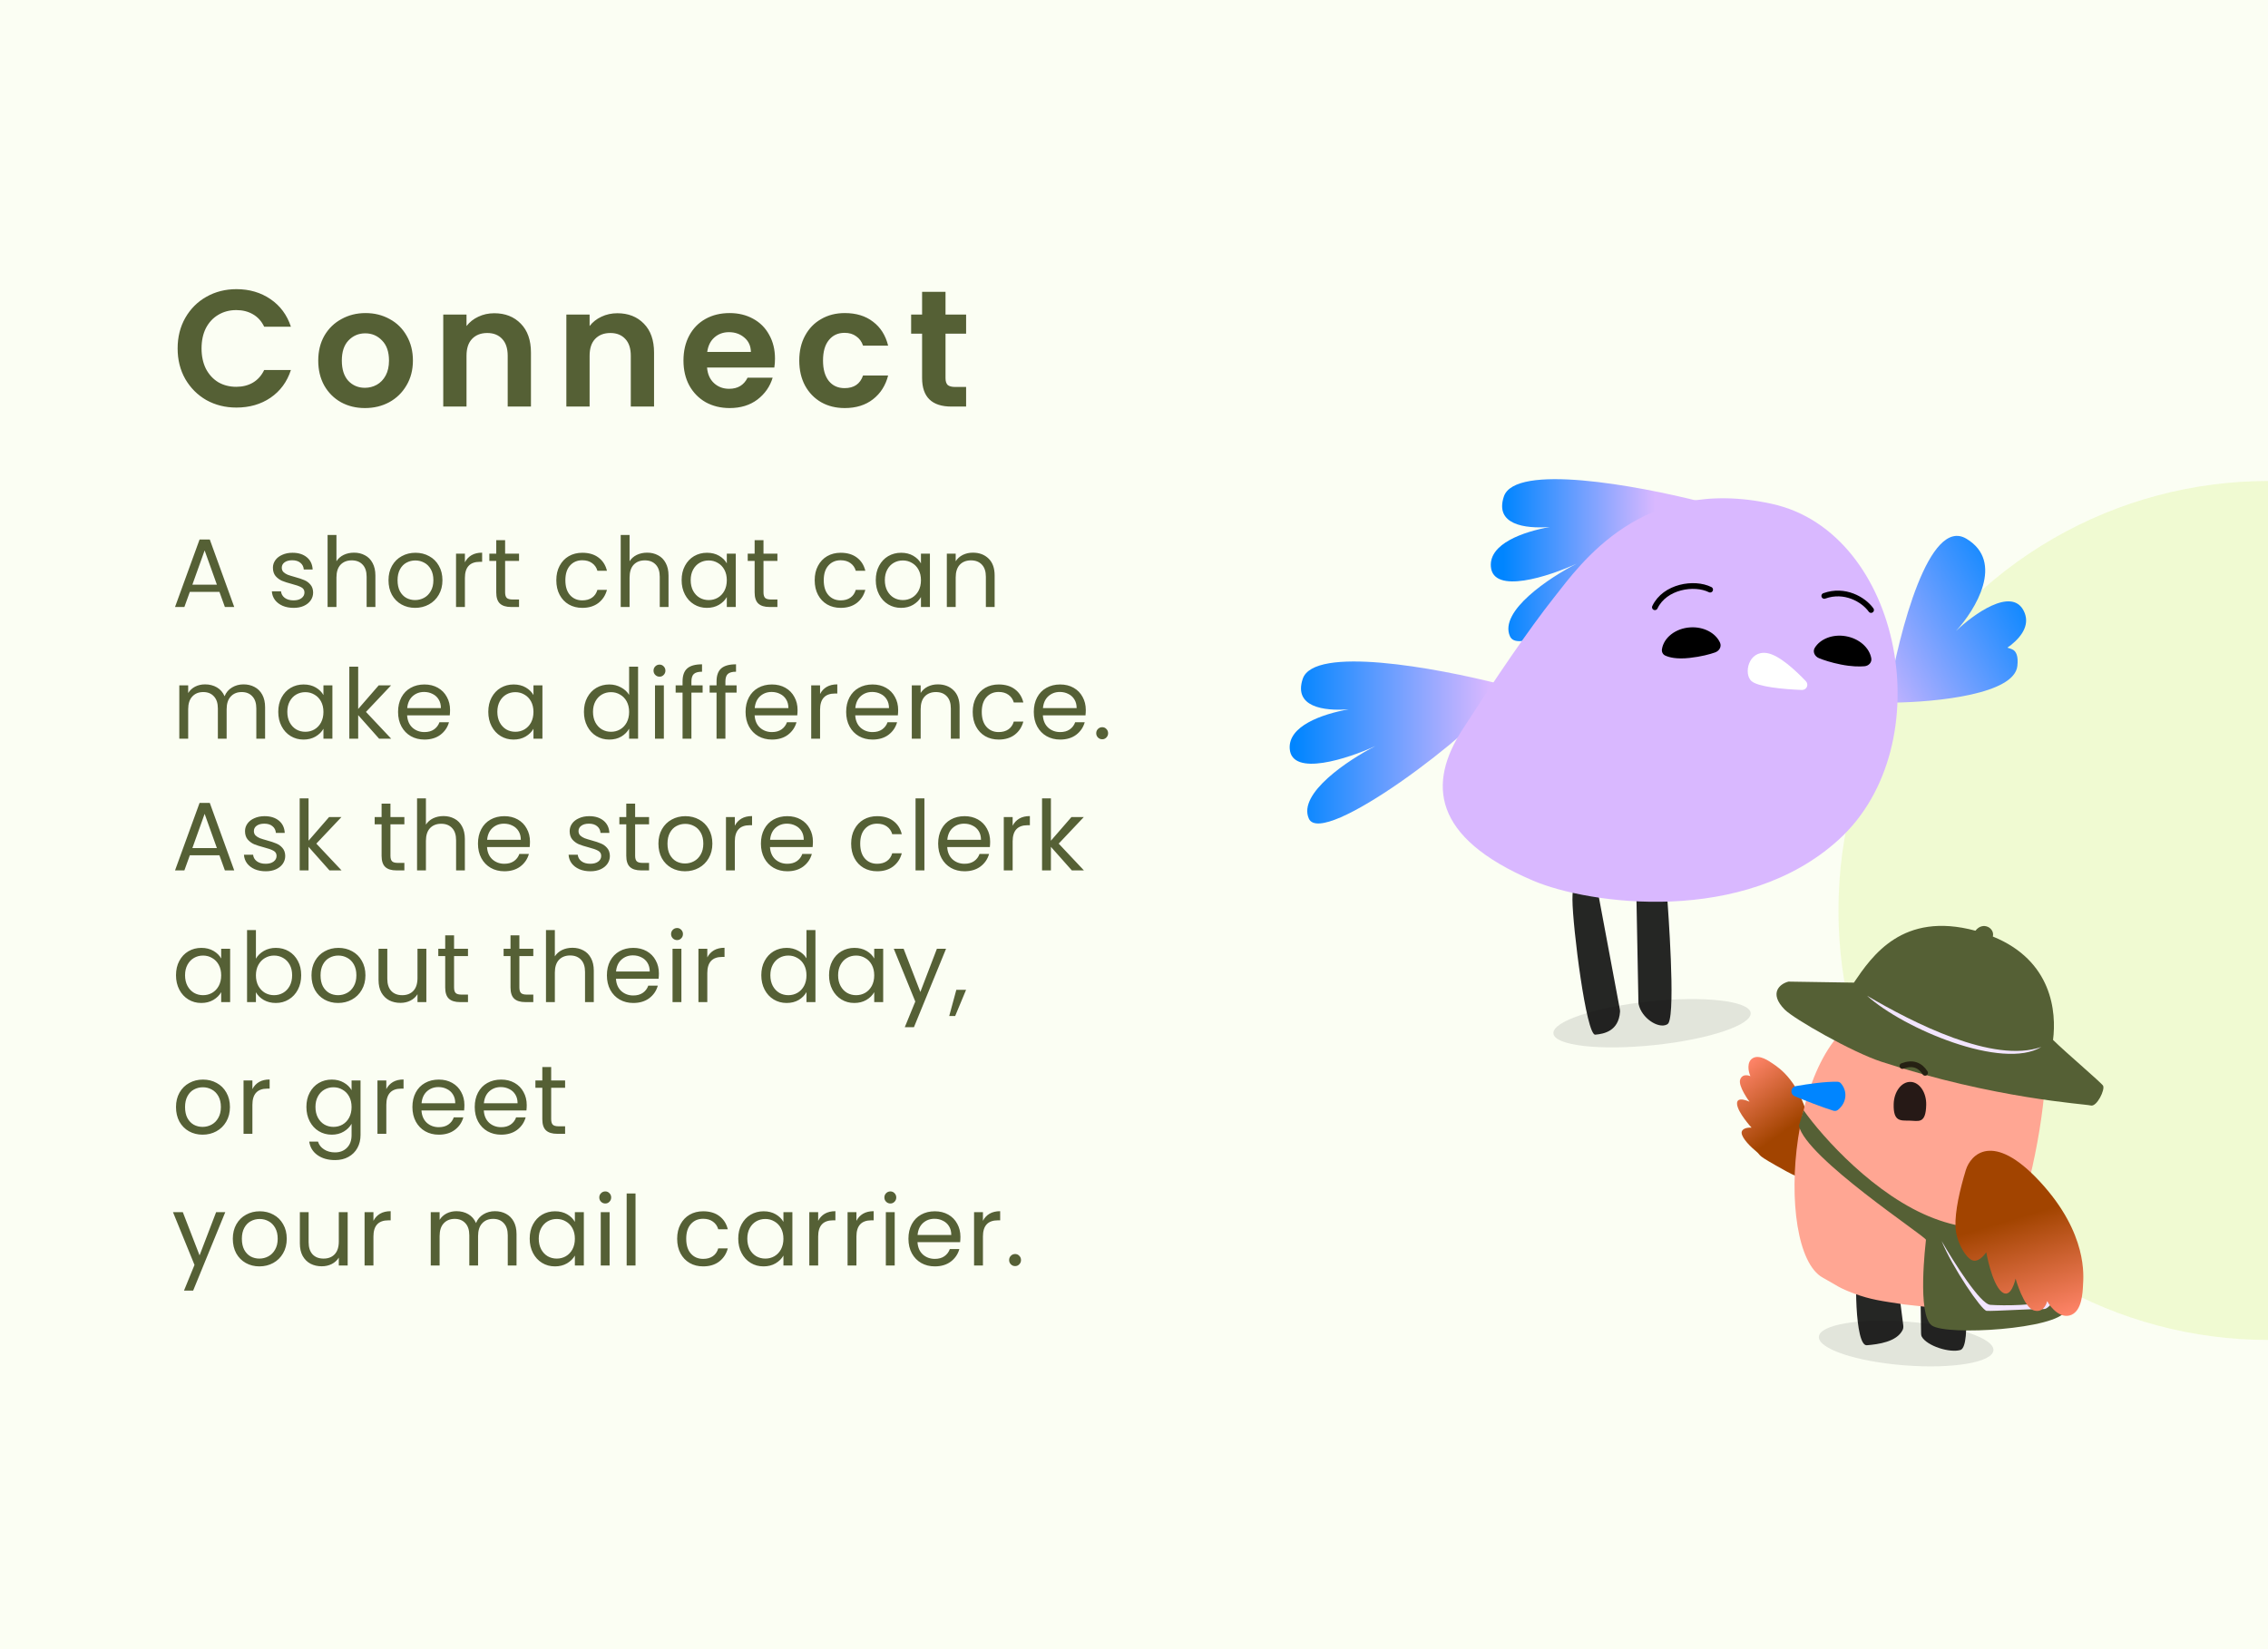
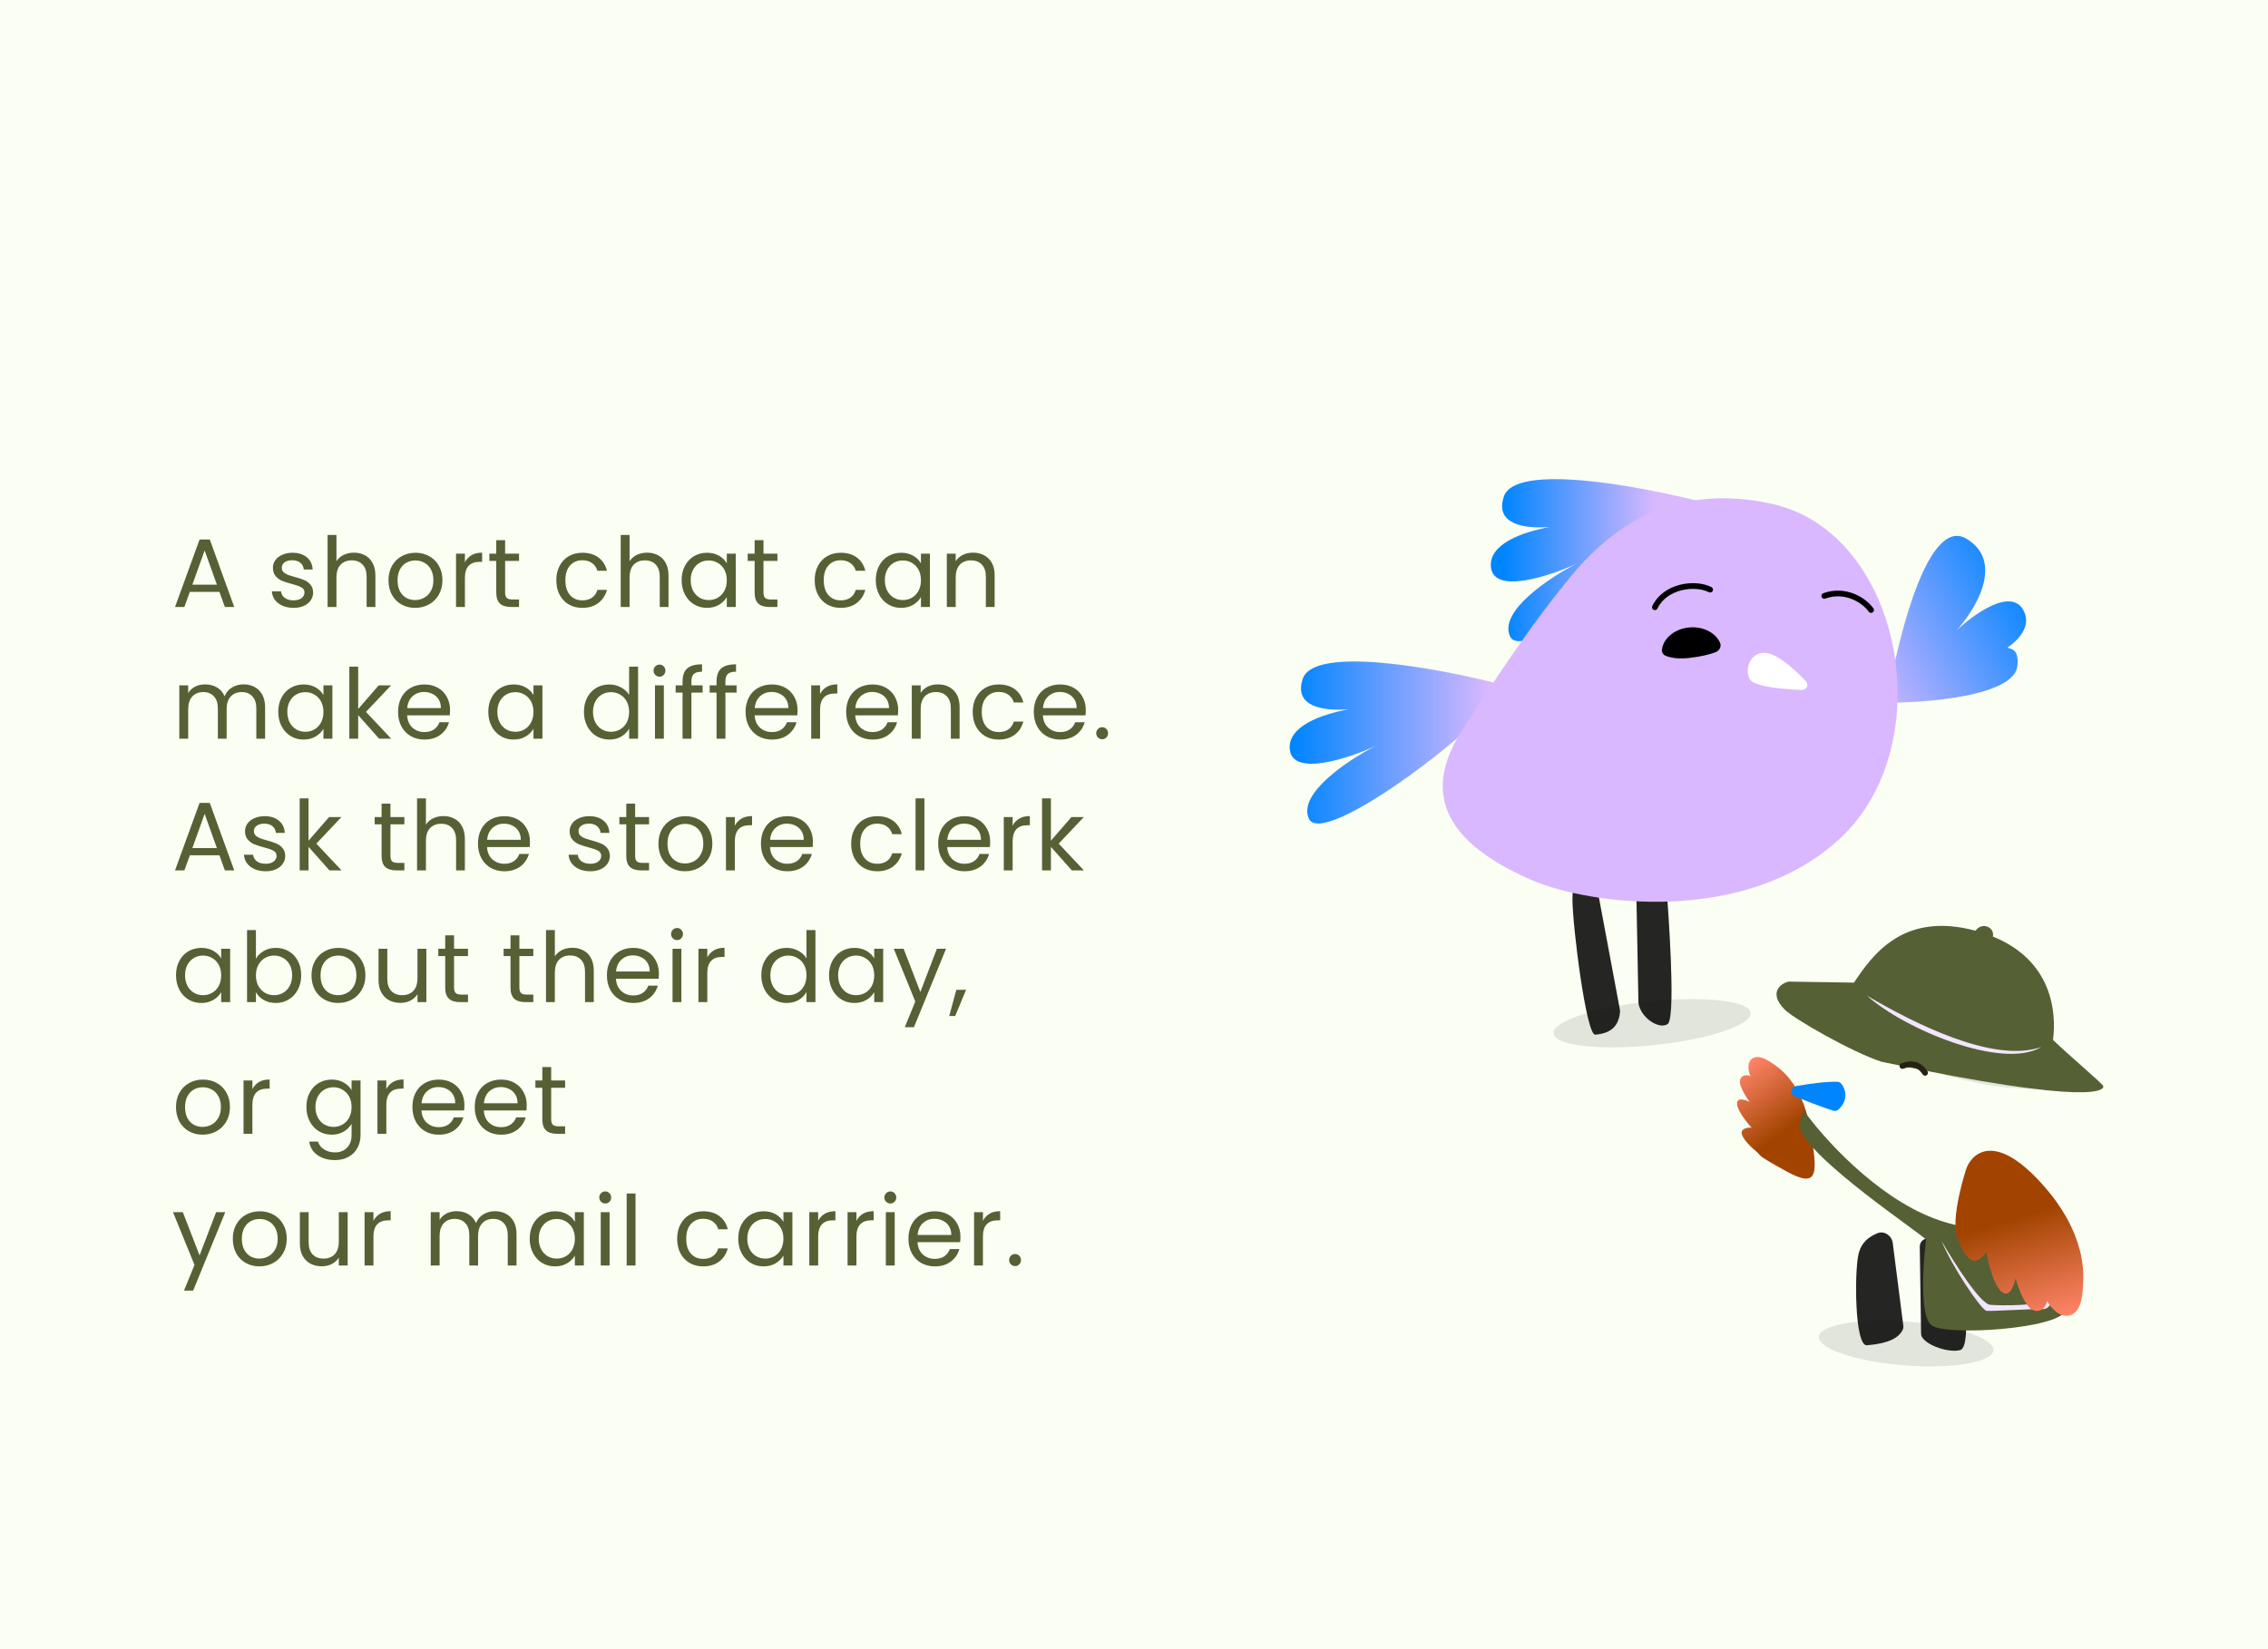
<svg xmlns="http://www.w3.org/2000/svg" width="396" height="288" viewBox="0 0 396 288" fill="none">
  <g clip-path="url(#clip0_3212_54422)">
    <rect width="396" height="288" fill="white" />
    <g clip-path="url(#clip1_3212_54422)">
      <rect width="396" height="288" fill="white" />
      <rect width="396" height="288" fill="#D6F284" fill-opacity="0.1" />
-       <circle opacity="0.3" cx="396" cy="159" r="75" fill="#D6F284" />
-       <path d="M31.015 60.85C31.015 58.859 31.46 57.08 32.349 55.514C33.258 53.929 34.485 52.701 36.032 51.831C37.598 50.942 39.348 50.497 41.281 50.497C43.543 50.497 45.525 51.077 47.226 52.237C48.927 53.397 50.116 55.002 50.793 57.051H46.124C45.66 56.084 45.003 55.359 44.152 54.876C43.321 54.393 42.354 54.151 41.252 54.151C40.073 54.151 39.019 54.431 38.091 54.992C37.182 55.533 36.467 56.307 35.945 57.312C35.442 58.317 35.191 59.497 35.191 60.85C35.191 62.184 35.442 63.363 35.945 64.388C36.467 65.393 37.182 66.176 38.091 66.737C39.019 67.278 40.073 67.549 41.252 67.549C42.354 67.549 43.321 67.307 44.152 66.824C45.003 66.321 45.66 65.587 46.124 64.62H50.793C50.116 66.689 48.927 68.303 47.226 69.463C45.544 70.604 43.562 71.174 41.281 71.174C39.348 71.174 37.598 70.739 36.032 69.869C34.485 68.98 33.258 67.752 32.349 66.186C31.46 64.62 31.015 62.841 31.015 60.85ZM63.715 71.261C62.168 71.261 60.776 70.923 59.539 70.246C58.301 69.55 57.325 68.574 56.61 67.317C55.914 66.06 55.566 64.61 55.566 62.967C55.566 61.324 55.923 59.874 56.639 58.617C57.373 57.36 58.369 56.394 59.626 55.717C60.882 55.021 62.284 54.673 63.831 54.673C65.377 54.673 66.779 55.021 68.036 55.717C69.292 56.394 70.278 57.36 70.994 58.617C71.728 59.874 72.096 61.324 72.096 62.967C72.096 64.61 71.719 66.06 70.965 67.317C70.23 68.574 69.225 69.55 67.949 70.246C66.692 70.923 65.281 71.261 63.715 71.261ZM63.715 67.723C64.449 67.723 65.136 67.549 65.774 67.201C66.431 66.834 66.953 66.292 67.34 65.577C67.726 64.862 67.92 63.992 67.92 62.967C67.92 61.44 67.514 60.27 66.702 59.458C65.909 58.627 64.933 58.211 63.773 58.211C62.613 58.211 61.636 58.627 60.844 59.458C60.07 60.27 59.684 61.44 59.684 62.967C59.684 64.494 60.061 65.674 60.815 66.505C61.588 67.317 62.555 67.723 63.715 67.723ZM86.297 54.702C88.211 54.702 89.758 55.311 90.937 56.529C92.116 57.728 92.706 59.41 92.706 61.575V71H88.646V62.126C88.646 60.85 88.327 59.874 87.689 59.197C87.051 58.501 86.181 58.153 85.079 58.153C83.958 58.153 83.068 58.501 82.411 59.197C81.773 59.874 81.454 60.85 81.454 62.126V71H77.394V54.934H81.454V56.935C81.995 56.239 82.682 55.698 83.513 55.311C84.364 54.905 85.292 54.702 86.297 54.702ZM107.79 54.702C109.704 54.702 111.25 55.311 112.43 56.529C113.609 57.728 114.199 59.41 114.199 61.575V71H110.139V62.126C110.139 60.85 109.82 59.874 109.182 59.197C108.544 58.501 107.674 58.153 106.572 58.153C105.45 58.153 104.561 58.501 103.904 59.197C103.266 59.874 102.947 60.85 102.947 62.126V71H98.887V54.934H102.947V56.935C103.488 56.239 104.174 55.698 105.006 55.311C105.856 54.905 106.784 54.702 107.79 54.702ZM135.315 62.619C135.315 63.199 135.276 63.721 135.199 64.185H123.454C123.55 65.345 123.956 66.254 124.672 66.911C125.387 67.568 126.267 67.897 127.311 67.897C128.819 67.897 129.892 67.249 130.53 65.954H134.909C134.445 67.501 133.555 68.777 132.241 69.782C130.926 70.768 129.312 71.261 127.398 71.261C125.851 71.261 124.459 70.923 123.222 70.246C122.004 69.55 121.047 68.574 120.351 67.317C119.674 66.06 119.336 64.61 119.336 62.967C119.336 61.304 119.674 59.845 120.351 58.588C121.027 57.331 121.975 56.365 123.193 55.688C124.411 55.011 125.812 54.673 127.398 54.673C128.925 54.673 130.288 55.002 131.487 55.659C132.705 56.316 133.642 57.254 134.3 58.472C134.976 59.671 135.315 61.053 135.315 62.619ZM131.11 61.459C131.09 60.415 130.713 59.584 129.979 58.965C129.244 58.327 128.345 58.008 127.282 58.008C126.276 58.008 125.426 58.317 124.73 58.936C124.053 59.535 123.637 60.376 123.483 61.459H131.11ZM139.554 62.967C139.554 61.304 139.892 59.854 140.569 58.617C141.246 57.36 142.183 56.394 143.382 55.717C144.581 55.021 145.953 54.673 147.5 54.673C149.491 54.673 151.135 55.176 152.43 56.181C153.745 57.167 154.624 58.559 155.069 60.357H150.69C150.458 59.661 150.062 59.12 149.501 58.733C148.96 58.327 148.283 58.124 147.471 58.124C146.311 58.124 145.393 58.549 144.716 59.4C144.039 60.231 143.701 61.42 143.701 62.967C143.701 64.494 144.039 65.683 144.716 66.534C145.393 67.365 146.311 67.781 147.471 67.781C149.114 67.781 150.187 67.046 150.69 65.577H155.069C154.624 67.317 153.745 68.699 152.43 69.724C151.115 70.749 149.472 71.261 147.5 71.261C145.953 71.261 144.581 70.923 143.382 70.246C142.183 69.55 141.246 68.583 140.569 67.346C139.892 66.089 139.554 64.63 139.554 62.967ZM165.09 58.269V66.041C165.09 66.582 165.216 66.979 165.467 67.23C165.738 67.462 166.183 67.578 166.801 67.578H168.686V71H166.134C162.712 71 161.001 69.337 161.001 66.012V58.269H159.087V54.934H161.001V50.961H165.09V54.934H168.686V58.269H165.09Z" fill="#556035" />
      <path d="M38.313 103.365H33.145L32.193 106H30.561L34.845 94.219H36.63L40.897 106H39.265L38.313 103.365ZM37.871 102.107L35.729 96.123L33.587 102.107H37.871ZM51.274 106.153C50.56 106.153 49.92 106.034 49.353 105.796C48.787 105.547 48.339 105.207 48.01 104.776C47.682 104.334 47.5 103.83 47.466 103.263H49.064C49.11 103.728 49.325 104.107 49.71 104.402C50.107 104.697 50.623 104.844 51.257 104.844C51.847 104.844 52.311 104.714 52.651 104.453C52.991 104.192 53.161 103.864 53.161 103.467C53.161 103.059 52.98 102.759 52.617 102.566C52.255 102.362 51.694 102.164 50.934 101.971C50.243 101.79 49.676 101.608 49.234 101.427C48.804 101.234 48.43 100.957 48.112 100.594C47.806 100.22 47.653 99.733 47.653 99.132C47.653 98.656 47.795 98.22 48.078 97.823C48.362 97.426 48.764 97.115 49.285 96.888C49.807 96.65 50.402 96.531 51.07 96.531C52.102 96.531 52.935 96.792 53.569 97.313C54.204 97.834 54.544 98.548 54.589 99.455H53.042C53.008 98.968 52.81 98.577 52.447 98.282C52.096 97.987 51.62 97.84 51.019 97.84C50.464 97.84 50.022 97.959 49.693 98.197C49.365 98.435 49.2 98.747 49.2 99.132C49.2 99.438 49.297 99.693 49.489 99.897C49.693 100.09 49.943 100.248 50.237 100.373C50.543 100.486 50.963 100.617 51.495 100.764C52.164 100.945 52.708 101.127 53.127 101.308C53.547 101.478 53.904 101.739 54.198 102.09C54.504 102.441 54.663 102.9 54.674 103.467C54.674 103.977 54.533 104.436 54.249 104.844C53.966 105.252 53.564 105.575 53.042 105.813C52.532 106.04 51.943 106.153 51.274 106.153ZM61.822 96.514C62.525 96.514 63.16 96.667 63.726 96.973C64.293 97.268 64.735 97.715 65.052 98.316C65.381 98.917 65.545 99.648 65.545 100.509V106H64.015V100.73C64.015 99.801 63.783 99.092 63.318 98.605C62.853 98.106 62.219 97.857 61.414 97.857C60.598 97.857 59.947 98.112 59.459 98.622C58.983 99.132 58.745 99.874 58.745 100.849V106H57.198V93.42H58.745V98.01C59.051 97.534 59.471 97.166 60.003 96.905C60.547 96.644 61.154 96.514 61.822 96.514ZM72.475 106.153C71.603 106.153 70.809 105.955 70.095 105.558C69.392 105.161 68.837 104.6 68.429 103.875C68.032 103.138 67.834 102.288 67.834 101.325C67.834 100.373 68.038 99.534 68.446 98.809C68.865 98.072 69.432 97.511 70.146 97.126C70.86 96.729 71.659 96.531 72.543 96.531C73.427 96.531 74.226 96.729 74.94 97.126C75.654 97.511 76.215 98.067 76.623 98.792C77.043 99.517 77.252 100.362 77.252 101.325C77.252 102.288 77.037 103.138 76.606 103.875C76.187 104.6 75.615 105.161 74.889 105.558C74.164 105.955 73.359 106.153 72.475 106.153ZM72.475 104.793C73.031 104.793 73.552 104.663 74.039 104.402C74.526 104.141 74.918 103.75 75.212 103.229C75.518 102.708 75.671 102.073 75.671 101.325C75.671 100.577 75.524 99.942 75.229 99.421C74.934 98.9 74.549 98.514 74.073 98.265C73.597 98.004 73.082 97.874 72.526 97.874C71.96 97.874 71.438 98.004 70.962 98.265C70.498 98.514 70.124 98.9 69.84 99.421C69.557 99.942 69.415 100.577 69.415 101.325C69.415 102.084 69.551 102.725 69.823 103.246C70.106 103.767 70.481 104.158 70.945 104.419C71.41 104.668 71.92 104.793 72.475 104.793ZM81.173 98.197C81.445 97.664 81.831 97.251 82.329 96.956C82.839 96.661 83.457 96.514 84.182 96.514V98.112H83.774C82.04 98.112 81.173 99.053 81.173 100.934V106H79.626V96.684H81.173V98.197ZM88.195 97.959V103.45C88.195 103.903 88.291 104.226 88.484 104.419C88.677 104.6 89.011 104.691 89.487 104.691H90.626V106H89.232C88.371 106 87.725 105.802 87.294 105.405C86.863 105.008 86.648 104.357 86.648 103.45V97.959H85.441V96.684H86.648V94.338H88.195V96.684H90.626V97.959H88.195ZM97.135 101.325C97.135 100.362 97.327 99.523 97.713 98.809C98.098 98.084 98.631 97.523 99.311 97.126C100.002 96.729 100.79 96.531 101.674 96.531C102.818 96.531 103.759 96.809 104.496 97.364C105.244 97.919 105.737 98.69 105.975 99.676H104.309C104.15 99.109 103.838 98.662 103.374 98.333C102.92 98.004 102.354 97.84 101.674 97.84C100.79 97.84 100.076 98.146 99.532 98.758C98.988 99.359 98.716 100.214 98.716 101.325C98.716 102.447 98.988 103.314 99.532 103.926C100.076 104.538 100.79 104.844 101.674 104.844C102.354 104.844 102.92 104.685 103.374 104.368C103.827 104.051 104.139 103.597 104.309 103.008H105.975C105.725 103.96 105.227 104.725 104.479 105.303C103.731 105.87 102.796 106.153 101.674 106.153C100.79 106.153 100.002 105.955 99.311 105.558C98.631 105.161 98.098 104.6 97.713 103.875C97.327 103.15 97.135 102.3 97.135 101.325ZM113.003 96.514C113.705 96.514 114.34 96.667 114.907 96.973C115.473 97.268 115.915 97.715 116.233 98.316C116.561 98.917 116.726 99.648 116.726 100.509V106H115.196V100.73C115.196 99.801 114.963 99.092 114.499 98.605C114.034 98.106 113.399 97.857 112.595 97.857C111.779 97.857 111.127 98.112 110.64 98.622C110.164 99.132 109.926 99.874 109.926 100.849V106H108.379V93.42H109.926V98.01C110.232 97.534 110.651 97.166 111.184 96.905C111.728 96.644 112.334 96.514 113.003 96.514ZM119.015 101.308C119.015 100.356 119.207 99.523 119.593 98.809C119.978 98.084 120.505 97.523 121.174 97.126C121.854 96.729 122.607 96.531 123.435 96.531C124.251 96.531 124.959 96.707 125.56 97.058C126.16 97.409 126.608 97.851 126.903 98.384V96.684H128.467V106H126.903V104.266C126.597 104.81 126.138 105.263 125.526 105.626C124.925 105.977 124.222 106.153 123.418 106.153C122.59 106.153 121.842 105.949 121.174 105.541C120.505 105.133 119.978 104.561 119.593 103.824C119.207 103.087 119.015 102.249 119.015 101.308ZM126.903 101.325C126.903 100.622 126.761 100.01 126.478 99.489C126.194 98.968 125.809 98.571 125.322 98.299C124.846 98.016 124.319 97.874 123.741 97.874C123.163 97.874 122.636 98.01 122.16 98.282C121.684 98.554 121.304 98.951 121.021 99.472C120.737 99.993 120.596 100.605 120.596 101.308C120.596 102.022 120.737 102.645 121.021 103.178C121.304 103.699 121.684 104.102 122.16 104.385C122.636 104.657 123.163 104.793 123.741 104.793C124.319 104.793 124.846 104.657 125.322 104.385C125.809 104.102 126.194 103.699 126.478 103.178C126.761 102.645 126.903 102.028 126.903 101.325ZM133.308 97.959V103.45C133.308 103.903 133.404 104.226 133.597 104.419C133.79 104.6 134.124 104.691 134.6 104.691H135.739V106H134.345C133.484 106 132.838 105.802 132.407 105.405C131.976 105.008 131.761 104.357 131.761 103.45V97.959H130.554V96.684H131.761V94.338H133.308V96.684H135.739V97.959H133.308ZM142.248 101.325C142.248 100.362 142.44 99.523 142.826 98.809C143.211 98.084 143.744 97.523 144.424 97.126C145.115 96.729 145.903 96.531 146.787 96.531C147.931 96.531 148.872 96.809 149.609 97.364C150.357 97.919 150.85 98.69 151.088 99.676H149.422C149.263 99.109 148.951 98.662 148.487 98.333C148.033 98.004 147.467 97.84 146.787 97.84C145.903 97.84 145.189 98.146 144.645 98.758C144.101 99.359 143.829 100.214 143.829 101.325C143.829 102.447 144.101 103.314 144.645 103.926C145.189 104.538 145.903 104.844 146.787 104.844C147.467 104.844 148.033 104.685 148.487 104.368C148.94 104.051 149.252 103.597 149.422 103.008H151.088C150.838 103.96 150.34 104.725 149.592 105.303C148.844 105.87 147.909 106.153 146.787 106.153C145.903 106.153 145.115 105.955 144.424 105.558C143.744 105.161 143.211 104.6 142.826 103.875C142.44 103.15 142.248 102.3 142.248 101.325ZM152.914 101.308C152.914 100.356 153.107 99.523 153.492 98.809C153.877 98.084 154.404 97.523 155.073 97.126C155.753 96.729 156.507 96.531 157.334 96.531C158.15 96.531 158.858 96.707 159.459 97.058C160.06 97.409 160.507 97.851 160.802 98.384V96.684H162.366V106H160.802V104.266C160.496 104.81 160.037 105.263 159.425 105.626C158.824 105.977 158.122 106.153 157.317 106.153C156.49 106.153 155.742 105.949 155.073 105.541C154.404 105.133 153.877 104.561 153.492 103.824C153.107 103.087 152.914 102.249 152.914 101.308ZM160.802 101.325C160.802 100.622 160.66 100.01 160.377 99.489C160.094 98.968 159.708 98.571 159.221 98.299C158.745 98.016 158.218 97.874 157.64 97.874C157.062 97.874 156.535 98.01 156.059 98.282C155.583 98.554 155.203 98.951 154.92 99.472C154.637 99.993 154.495 100.605 154.495 101.308C154.495 102.022 154.637 102.645 154.92 103.178C155.203 103.699 155.583 104.102 156.059 104.385C156.535 104.657 157.062 104.793 157.64 104.793C158.218 104.793 158.745 104.657 159.221 104.385C159.708 104.102 160.094 103.699 160.377 103.178C160.66 102.645 160.802 102.028 160.802 101.325ZM169.859 96.514C170.992 96.514 171.91 96.86 172.613 97.551C173.316 98.231 173.667 99.217 173.667 100.509V106H172.137V100.73C172.137 99.801 171.905 99.092 171.44 98.605C170.975 98.106 170.341 97.857 169.536 97.857C168.72 97.857 168.068 98.112 167.581 98.622C167.105 99.132 166.867 99.874 166.867 100.849V106H165.32V96.684H166.867V98.01C167.173 97.534 167.587 97.166 168.108 96.905C168.641 96.644 169.224 96.514 169.859 96.514ZM42.512 119.514C43.237 119.514 43.883 119.667 44.45 119.973C45.017 120.268 45.464 120.715 45.793 121.316C46.122 121.917 46.286 122.648 46.286 123.509V129H44.756V123.73C44.756 122.801 44.524 122.092 44.059 121.605C43.606 121.106 42.988 120.857 42.206 120.857C41.401 120.857 40.761 121.118 40.285 121.639C39.809 122.149 39.571 122.891 39.571 123.866V129H38.041V123.73C38.041 122.801 37.809 122.092 37.344 121.605C36.891 121.106 36.273 120.857 35.491 120.857C34.686 120.857 34.046 121.118 33.57 121.639C33.094 122.149 32.856 122.891 32.856 123.866V129H31.309V119.684H32.856V121.027C33.162 120.54 33.57 120.166 34.08 119.905C34.601 119.644 35.174 119.514 35.797 119.514C36.579 119.514 37.27 119.69 37.871 120.041C38.472 120.392 38.919 120.908 39.214 121.588C39.475 120.931 39.905 120.421 40.506 120.058C41.107 119.695 41.775 119.514 42.512 119.514ZM48.586 124.308C48.586 123.356 48.778 122.523 49.164 121.809C49.549 121.084 50.076 120.523 50.745 120.126C51.425 119.729 52.178 119.531 53.006 119.531C53.822 119.531 54.53 119.707 55.131 120.058C55.731 120.409 56.179 120.851 56.474 121.384V119.684H58.038V129H56.474V127.266C56.168 127.81 55.709 128.263 55.097 128.626C54.496 128.977 53.793 129.153 52.989 129.153C52.161 129.153 51.413 128.949 50.745 128.541C50.076 128.133 49.549 127.561 49.164 126.824C48.778 126.087 48.586 125.249 48.586 124.308ZM56.474 124.325C56.474 123.622 56.332 123.01 56.049 122.489C55.765 121.968 55.38 121.571 54.893 121.299C54.417 121.016 53.89 120.874 53.312 120.874C52.734 120.874 52.207 121.01 51.731 121.282C51.255 121.554 50.875 121.951 50.592 122.472C50.308 122.993 50.167 123.605 50.167 124.308C50.167 125.022 50.308 125.645 50.592 126.178C50.875 126.699 51.255 127.102 51.731 127.385C52.207 127.657 52.734 127.793 53.312 127.793C53.89 127.793 54.417 127.657 54.893 127.385C55.38 127.102 55.765 126.699 56.049 126.178C56.332 125.645 56.474 125.028 56.474 124.325ZM66.194 129L62.539 124.886V129H60.992V116.42H62.539V123.815L66.126 119.684H68.285L63.899 124.325L68.302 129H66.194ZM78.581 123.985C78.581 124.28 78.564 124.591 78.53 124.92H71.084C71.141 125.838 71.452 126.558 72.019 127.079C72.597 127.589 73.294 127.844 74.11 127.844C74.779 127.844 75.334 127.691 75.776 127.385C76.229 127.068 76.547 126.648 76.728 126.127H78.394C78.145 127.022 77.646 127.753 76.898 128.32C76.15 128.875 75.221 129.153 74.11 129.153C73.226 129.153 72.433 128.955 71.73 128.558C71.039 128.161 70.495 127.6 70.098 126.875C69.701 126.138 69.503 125.288 69.503 124.325C69.503 123.362 69.696 122.517 70.081 121.792C70.466 121.067 71.005 120.511 71.696 120.126C72.399 119.729 73.203 119.531 74.11 119.531C74.994 119.531 75.776 119.724 76.456 120.109C77.136 120.494 77.657 121.027 78.02 121.707C78.394 122.376 78.581 123.135 78.581 123.985ZM76.983 123.662C76.983 123.073 76.853 122.568 76.592 122.149C76.331 121.718 75.974 121.395 75.521 121.18C75.079 120.953 74.586 120.84 74.042 120.84C73.26 120.84 72.591 121.089 72.036 121.588C71.492 122.087 71.18 122.778 71.101 123.662H76.983ZM85.257 124.308C85.257 123.356 85.45 122.523 85.835 121.809C86.221 121.084 86.748 120.523 87.416 120.126C88.096 119.729 88.85 119.531 89.677 119.531C90.493 119.531 91.201 119.707 91.802 120.058C92.403 120.409 92.85 120.851 93.145 121.384V119.684H94.709V129H93.145V127.266C92.839 127.81 92.38 128.263 91.768 128.626C91.168 128.977 90.465 129.153 89.66 129.153C88.833 129.153 88.085 128.949 87.416 128.541C86.748 128.133 86.221 127.561 85.835 126.824C85.45 126.087 85.257 125.249 85.257 124.308ZM93.145 124.325C93.145 123.622 93.004 123.01 92.72 122.489C92.437 121.968 92.052 121.571 91.564 121.299C91.088 121.016 90.561 120.874 89.983 120.874C89.405 120.874 88.878 121.01 88.402 121.282C87.926 121.554 87.546 121.951 87.263 122.472C86.98 122.993 86.838 123.605 86.838 124.308C86.838 125.022 86.98 125.645 87.263 126.178C87.546 126.699 87.926 127.102 88.402 127.385C88.878 127.657 89.405 127.793 89.983 127.793C90.561 127.793 91.088 127.657 91.564 127.385C92.052 127.102 92.437 126.699 92.72 126.178C93.004 125.645 93.145 125.028 93.145 124.325ZM101.958 124.308C101.958 123.356 102.15 122.523 102.536 121.809C102.921 121.084 103.448 120.523 104.117 120.126C104.797 119.729 105.556 119.531 106.395 119.531C107.12 119.531 107.794 119.701 108.418 120.041C109.041 120.37 109.517 120.806 109.846 121.35V116.42H111.41V129H109.846V127.249C109.54 127.804 109.086 128.263 108.486 128.626C107.885 128.977 107.182 129.153 106.378 129.153C105.55 129.153 104.797 128.949 104.117 128.541C103.448 128.133 102.921 127.561 102.536 126.824C102.15 126.087 101.958 125.249 101.958 124.308ZM109.846 124.325C109.846 123.622 109.704 123.01 109.421 122.489C109.137 121.968 108.752 121.571 108.265 121.299C107.789 121.016 107.262 120.874 106.684 120.874C106.106 120.874 105.579 121.01 105.103 121.282C104.627 121.554 104.247 121.951 103.964 122.472C103.68 122.993 103.539 123.605 103.539 124.308C103.539 125.022 103.68 125.645 103.964 126.178C104.247 126.699 104.627 127.102 105.103 127.385C105.579 127.657 106.106 127.793 106.684 127.793C107.262 127.793 107.789 127.657 108.265 127.385C108.752 127.102 109.137 126.699 109.421 126.178C109.704 125.645 109.846 125.028 109.846 124.325ZM115.163 118.171C114.868 118.171 114.619 118.069 114.415 117.865C114.211 117.661 114.109 117.412 114.109 117.117C114.109 116.822 114.211 116.573 114.415 116.369C114.619 116.165 114.868 116.063 115.163 116.063C115.446 116.063 115.684 116.165 115.877 116.369C116.081 116.573 116.183 116.822 116.183 117.117C116.183 117.412 116.081 117.661 115.877 117.865C115.684 118.069 115.446 118.171 115.163 118.171ZM115.911 119.684V129H114.364V119.684H115.911ZM122.679 120.959H120.724V129H119.177V120.959H117.97V119.684H119.177V119.021C119.177 117.978 119.443 117.219 119.976 116.743C120.52 116.256 121.387 116.012 122.577 116.012V117.304C121.897 117.304 121.415 117.44 121.132 117.712C120.86 117.973 120.724 118.409 120.724 119.021V119.684H122.679V120.959ZM128.613 120.959H126.658V129H125.111V120.959H123.904V119.684H125.111V119.021C125.111 117.978 125.378 117.219 125.91 116.743C126.454 116.256 127.321 116.012 128.511 116.012V117.304C127.831 117.304 127.35 117.44 127.066 117.712C126.794 117.973 126.658 118.409 126.658 119.021V119.684H128.613V120.959ZM139.257 123.985C139.257 124.28 139.24 124.591 139.206 124.92H131.76C131.817 125.838 132.128 126.558 132.695 127.079C133.273 127.589 133.97 127.844 134.786 127.844C135.455 127.844 136.01 127.691 136.452 127.385C136.905 127.068 137.223 126.648 137.404 126.127H139.07C138.821 127.022 138.322 127.753 137.574 128.32C136.826 128.875 135.897 129.153 134.786 129.153C133.902 129.153 133.109 128.955 132.406 128.558C131.715 128.161 131.171 127.6 130.774 126.875C130.377 126.138 130.179 125.288 130.179 124.325C130.179 123.362 130.372 122.517 130.757 121.792C131.142 121.067 131.681 120.511 132.372 120.126C133.075 119.729 133.879 119.531 134.786 119.531C135.67 119.531 136.452 119.724 137.132 120.109C137.812 120.494 138.333 121.027 138.696 121.707C139.07 122.376 139.257 123.135 139.257 123.985ZM137.659 123.662C137.659 123.073 137.529 122.568 137.268 122.149C137.007 121.718 136.65 121.395 136.197 121.18C135.755 120.953 135.262 120.84 134.718 120.84C133.936 120.84 133.267 121.089 132.712 121.588C132.168 122.087 131.856 122.778 131.777 123.662H137.659ZM143.186 121.197C143.458 120.664 143.843 120.251 144.342 119.956C144.852 119.661 145.47 119.514 146.195 119.514V121.112H145.787C144.053 121.112 143.186 122.053 143.186 123.934V129H141.639V119.684H143.186V121.197ZM156.821 123.985C156.821 124.28 156.804 124.591 156.77 124.92H149.324C149.38 125.838 149.692 126.558 150.259 127.079C150.837 127.589 151.534 127.844 152.35 127.844C153.018 127.844 153.574 127.691 154.016 127.385C154.469 127.068 154.786 126.648 154.968 126.127H156.634C156.384 127.022 155.886 127.753 155.138 128.32C154.39 128.875 153.46 129.153 152.35 129.153C151.466 129.153 150.672 128.955 149.97 128.558C149.278 128.161 148.734 127.6 148.338 126.875C147.941 126.138 147.743 125.288 147.743 124.325C147.743 123.362 147.935 122.517 148.321 121.792C148.706 121.067 149.244 120.511 149.936 120.126C150.638 119.729 151.443 119.531 152.35 119.531C153.234 119.531 154.016 119.724 154.696 120.109C155.376 120.494 155.897 121.027 156.26 121.707C156.634 122.376 156.821 123.135 156.821 123.985ZM155.223 123.662C155.223 123.073 155.092 122.568 154.832 122.149C154.571 121.718 154.214 121.395 153.761 121.18C153.319 120.953 152.826 120.84 152.282 120.84C151.5 120.84 150.831 121.089 150.276 121.588C149.732 122.087 149.42 122.778 149.341 123.662H155.223ZM163.742 119.514C164.875 119.514 165.793 119.86 166.496 120.551C167.198 121.231 167.55 122.217 167.55 123.509V129H166.02V123.73C166.02 122.801 165.787 122.092 165.323 121.605C164.858 121.106 164.223 120.857 163.419 120.857C162.603 120.857 161.951 121.112 161.464 121.622C160.988 122.132 160.75 122.874 160.75 123.849V129H159.203V119.684H160.75V121.01C161.056 120.534 161.469 120.166 161.991 119.905C162.523 119.644 163.107 119.514 163.742 119.514ZM169.839 124.325C169.839 123.362 170.031 122.523 170.417 121.809C170.802 121.084 171.335 120.523 172.015 120.126C172.706 119.729 173.494 119.531 174.378 119.531C175.522 119.531 176.463 119.809 177.2 120.364C177.948 120.919 178.441 121.69 178.679 122.676H177.013C176.854 122.109 176.542 121.662 176.078 121.333C175.624 121.004 175.058 120.84 174.378 120.84C173.494 120.84 172.78 121.146 172.236 121.758C171.692 122.359 171.42 123.214 171.42 124.325C171.42 125.447 171.692 126.314 172.236 126.926C172.78 127.538 173.494 127.844 174.378 127.844C175.058 127.844 175.624 127.685 176.078 127.368C176.531 127.051 176.843 126.597 177.013 126.008H178.679C178.429 126.96 177.931 127.725 177.183 128.303C176.435 128.87 175.5 129.153 174.378 129.153C173.494 129.153 172.706 128.955 172.015 128.558C171.335 128.161 170.802 127.6 170.417 126.875C170.031 126.15 169.839 125.3 169.839 124.325ZM189.583 123.985C189.583 124.28 189.566 124.591 189.532 124.92H182.086C182.143 125.838 182.454 126.558 183.021 127.079C183.599 127.589 184.296 127.844 185.112 127.844C185.781 127.844 186.336 127.691 186.778 127.385C187.231 127.068 187.549 126.648 187.73 126.127H189.396C189.147 127.022 188.648 127.753 187.9 128.32C187.152 128.875 186.223 129.153 185.112 129.153C184.228 129.153 183.435 128.955 182.732 128.558C182.041 128.161 181.497 127.6 181.1 126.875C180.703 126.138 180.505 125.288 180.505 124.325C180.505 123.362 180.698 122.517 181.083 121.792C181.468 121.067 182.007 120.511 182.698 120.126C183.401 119.729 184.205 119.531 185.112 119.531C185.996 119.531 186.778 119.724 187.458 120.109C188.138 120.494 188.659 121.027 189.022 121.707C189.396 122.376 189.583 123.135 189.583 123.985ZM187.985 123.662C187.985 123.073 187.855 122.568 187.594 122.149C187.333 121.718 186.976 121.395 186.523 121.18C186.081 120.953 185.588 120.84 185.044 120.84C184.262 120.84 183.593 121.089 183.038 121.588C182.494 122.087 182.182 122.778 182.103 123.662H187.985ZM192.458 129.102C192.163 129.102 191.914 129 191.71 128.796C191.506 128.592 191.404 128.343 191.404 128.048C191.404 127.753 191.506 127.504 191.71 127.3C191.914 127.096 192.163 126.994 192.458 126.994C192.741 126.994 192.979 127.096 193.172 127.3C193.376 127.504 193.478 127.753 193.478 128.048C193.478 128.343 193.376 128.592 193.172 128.796C192.979 129 192.741 129.102 192.458 129.102ZM38.313 149.365H33.145L32.193 152H30.561L34.845 140.219H36.63L40.897 152H39.265L38.313 149.365ZM37.871 148.107L35.729 142.123L33.587 148.107H37.871ZM46.402 152.153C45.688 152.153 45.048 152.034 44.481 151.796C43.914 151.547 43.467 151.207 43.138 150.776C42.809 150.334 42.628 149.83 42.594 149.263H44.192C44.237 149.728 44.453 150.107 44.838 150.402C45.235 150.697 45.75 150.844 46.385 150.844C46.974 150.844 47.439 150.714 47.779 150.453C48.119 150.192 48.289 149.864 48.289 149.467C48.289 149.059 48.108 148.759 47.745 148.566C47.382 148.362 46.821 148.164 46.062 147.971C45.371 147.79 44.804 147.608 44.362 147.427C43.931 147.234 43.557 146.957 43.24 146.594C42.934 146.22 42.781 145.733 42.781 145.132C42.781 144.656 42.923 144.22 43.206 143.823C43.489 143.426 43.892 143.115 44.413 142.888C44.934 142.65 45.529 142.531 46.198 142.531C47.229 142.531 48.062 142.792 48.697 143.313C49.332 143.834 49.672 144.548 49.717 145.455H48.17C48.136 144.968 47.938 144.577 47.575 144.282C47.224 143.987 46.748 143.84 46.147 143.84C45.592 143.84 45.15 143.959 44.821 144.197C44.492 144.435 44.328 144.747 44.328 145.132C44.328 145.438 44.424 145.693 44.617 145.897C44.821 146.09 45.07 146.248 45.365 146.373C45.671 146.486 46.09 146.617 46.623 146.764C47.292 146.945 47.836 147.127 48.255 147.308C48.674 147.478 49.031 147.739 49.326 148.09C49.632 148.441 49.791 148.9 49.802 149.467C49.802 149.977 49.66 150.436 49.377 150.844C49.094 151.252 48.691 151.575 48.17 151.813C47.66 152.04 47.071 152.153 46.402 152.153ZM57.528 152L53.873 147.886V152H52.326V139.42H53.873V146.815L57.46 142.684H59.619L55.233 147.325L59.636 152H57.528ZM68.174 143.959V149.45C68.174 149.903 68.27 150.226 68.463 150.419C68.656 150.6 68.99 150.691 69.466 150.691H70.605V152H69.211C68.35 152 67.704 151.802 67.273 151.405C66.843 151.008 66.627 150.357 66.627 149.45V143.959H65.42V142.684H66.627V140.338H68.174V142.684H70.605V143.959H68.174ZM77.444 142.514C78.146 142.514 78.781 142.667 79.347 142.973C79.914 143.268 80.356 143.715 80.674 144.316C81.002 144.917 81.166 145.648 81.166 146.509V152H79.636V146.73C79.636 145.801 79.404 145.092 78.939 144.605C78.475 144.106 77.84 143.857 77.035 143.857C76.219 143.857 75.568 144.112 75.081 144.622C74.605 145.132 74.367 145.874 74.367 146.849V152H72.82V139.42H74.367V144.01C74.672 143.534 75.092 143.166 75.624 142.905C76.168 142.644 76.775 142.514 77.444 142.514ZM92.534 146.985C92.534 147.28 92.517 147.591 92.483 147.92H85.037C85.093 148.838 85.405 149.558 85.972 150.079C86.55 150.589 87.247 150.844 88.063 150.844C88.731 150.844 89.287 150.691 89.729 150.385C90.182 150.068 90.499 149.648 90.681 149.127H92.347C92.097 150.022 91.599 150.753 90.851 151.32C90.103 151.875 89.173 152.153 88.063 152.153C87.179 152.153 86.385 151.955 85.683 151.558C84.991 151.161 84.447 150.6 84.051 149.875C83.654 149.138 83.456 148.288 83.456 147.325C83.456 146.362 83.648 145.517 84.034 144.792C84.419 144.067 84.957 143.511 85.649 143.126C86.351 142.729 87.156 142.531 88.063 142.531C88.947 142.531 89.729 142.724 90.409 143.109C91.089 143.494 91.61 144.027 91.973 144.707C92.347 145.376 92.534 146.135 92.534 146.985ZM90.936 146.662C90.936 146.073 90.805 145.568 90.545 145.149C90.284 144.718 89.927 144.395 89.474 144.18C89.032 143.953 88.539 143.84 87.995 143.84C87.213 143.84 86.544 144.089 85.989 144.588C85.445 145.087 85.133 145.778 85.054 146.662H90.936ZM103.086 152.153C102.372 152.153 101.731 152.034 101.165 151.796C100.598 151.547 100.15 151.207 99.822 150.776C99.493 150.334 99.312 149.83 99.278 149.263H100.876C100.921 149.728 101.136 150.107 101.522 150.402C101.918 150.697 102.434 150.844 103.069 150.844C103.658 150.844 104.123 150.714 104.463 150.453C104.803 150.192 104.973 149.864 104.973 149.467C104.973 149.059 104.791 148.759 104.429 148.566C104.066 148.362 103.505 148.164 102.746 147.971C102.054 147.79 101.488 147.608 101.046 147.427C100.615 147.234 100.241 146.957 99.924 146.594C99.618 146.22 99.465 145.733 99.465 145.132C99.465 144.656 99.606 144.22 99.89 143.823C100.173 143.426 100.575 143.115 101.097 142.888C101.618 142.65 102.213 142.531 102.882 142.531C103.913 142.531 104.746 142.792 105.381 143.313C106.015 143.834 106.355 144.548 106.401 145.455H104.854C104.82 144.968 104.621 144.577 104.259 144.282C103.907 143.987 103.431 143.84 102.831 143.84C102.275 143.84 101.833 143.959 101.505 144.197C101.176 144.435 101.012 144.747 101.012 145.132C101.012 145.438 101.108 145.693 101.301 145.897C101.505 146.09 101.754 146.248 102.049 146.373C102.355 146.486 102.774 146.617 103.307 146.764C103.975 146.945 104.519 147.127 104.939 147.308C105.358 147.478 105.715 147.739 106.01 148.09C106.316 148.441 106.474 148.9 106.486 149.467C106.486 149.977 106.344 150.436 106.061 150.844C105.777 151.252 105.375 151.575 104.854 151.813C104.344 152.04 103.754 152.153 103.086 152.153ZM110.897 143.959V149.45C110.897 149.903 110.993 150.226 111.186 150.419C111.378 150.6 111.713 150.691 112.189 150.691H113.328V152H111.934C111.072 152 110.426 151.802 109.996 151.405C109.565 151.008 109.35 150.357 109.35 149.45V143.959H108.143V142.684H109.35V140.338H110.897V142.684H113.328V143.959H110.897ZM119.605 152.153C118.732 152.153 117.939 151.955 117.225 151.558C116.522 151.161 115.967 150.6 115.559 149.875C115.162 149.138 114.964 148.288 114.964 147.325C114.964 146.373 115.168 145.534 115.576 144.809C115.995 144.072 116.562 143.511 117.276 143.126C117.99 142.729 118.789 142.531 119.673 142.531C120.557 142.531 121.356 142.729 122.07 143.126C122.784 143.511 123.345 144.067 123.753 144.792C124.172 145.517 124.382 146.362 124.382 147.325C124.382 148.288 124.167 149.138 123.736 149.875C123.317 150.6 122.744 151.161 122.019 151.558C121.294 151.955 120.489 152.153 119.605 152.153ZM119.605 150.793C120.16 150.793 120.682 150.663 121.169 150.402C121.656 150.141 122.047 149.75 122.342 149.229C122.648 148.708 122.801 148.073 122.801 147.325C122.801 146.577 122.654 145.942 122.359 145.421C122.064 144.9 121.679 144.514 121.203 144.265C120.727 144.004 120.211 143.874 119.656 143.874C119.089 143.874 118.568 144.004 118.092 144.265C117.627 144.514 117.253 144.9 116.97 145.421C116.687 145.942 116.545 146.577 116.545 147.325C116.545 148.084 116.681 148.725 116.953 149.246C117.236 149.767 117.61 150.158 118.075 150.419C118.54 150.668 119.05 150.793 119.605 150.793ZM128.303 144.197C128.575 143.664 128.96 143.251 129.459 142.956C129.969 142.661 130.587 142.514 131.312 142.514V144.112H130.904C129.17 144.112 128.303 145.053 128.303 146.934V152H126.756V142.684H128.303V144.197ZM141.938 146.985C141.938 147.28 141.921 147.591 141.887 147.92H134.441C134.497 148.838 134.809 149.558 135.376 150.079C135.954 150.589 136.651 150.844 137.467 150.844C138.135 150.844 138.691 150.691 139.133 150.385C139.586 150.068 139.903 149.648 140.085 149.127H141.751C141.501 150.022 141.003 150.753 140.255 151.32C139.507 151.875 138.577 152.153 137.467 152.153C136.583 152.153 135.789 151.955 135.087 151.558C134.395 151.161 133.851 150.6 133.455 149.875C133.058 149.138 132.86 148.288 132.86 147.325C132.86 146.362 133.052 145.517 133.438 144.792C133.823 144.067 134.361 143.511 135.053 143.126C135.755 142.729 136.56 142.531 137.467 142.531C138.351 142.531 139.133 142.724 139.813 143.109C140.493 143.494 141.014 144.027 141.377 144.707C141.751 145.376 141.938 146.135 141.938 146.985ZM140.34 146.662C140.34 146.073 140.209 145.568 139.949 145.149C139.688 144.718 139.331 144.395 138.878 144.18C138.436 143.953 137.943 143.84 137.399 143.84C136.617 143.84 135.948 144.089 135.393 144.588C134.849 145.087 134.537 145.778 134.458 146.662H140.34ZM148.614 147.325C148.614 146.362 148.807 145.523 149.192 144.809C149.577 144.084 150.11 143.523 150.79 143.126C151.481 142.729 152.269 142.531 153.153 142.531C154.298 142.531 155.238 142.809 155.975 143.364C156.723 143.919 157.216 144.69 157.454 145.676H155.788C155.629 145.109 155.318 144.662 154.853 144.333C154.4 144.004 153.833 143.84 153.153 143.84C152.269 143.84 151.555 144.146 151.011 144.758C150.467 145.359 150.195 146.214 150.195 147.325C150.195 148.447 150.467 149.314 151.011 149.926C151.555 150.538 152.269 150.844 153.153 150.844C153.833 150.844 154.4 150.685 154.853 150.368C155.306 150.051 155.618 149.597 155.788 149.008H157.454C157.205 149.96 156.706 150.725 155.958 151.303C155.21 151.87 154.275 152.153 153.153 152.153C152.269 152.153 151.481 151.955 150.79 151.558C150.11 151.161 149.577 150.6 149.192 149.875C148.807 149.15 148.614 148.3 148.614 147.325ZM161.405 139.42V152H159.858V139.42H161.405ZM172.882 146.985C172.882 147.28 172.865 147.591 172.831 147.92H165.385C165.441 148.838 165.753 149.558 166.32 150.079C166.898 150.589 167.595 150.844 168.411 150.844C169.079 150.844 169.635 150.691 170.077 150.385C170.53 150.068 170.847 149.648 171.029 149.127H172.695C172.445 150.022 171.947 150.753 171.199 151.32C170.451 151.875 169.521 152.153 168.411 152.153C167.527 152.153 166.733 151.955 166.031 151.558C165.339 151.161 164.795 150.6 164.399 149.875C164.002 149.138 163.804 148.288 163.804 147.325C163.804 146.362 163.996 145.517 164.382 144.792C164.767 144.067 165.305 143.511 165.997 143.126C166.699 142.729 167.504 142.531 168.411 142.531C169.295 142.531 170.077 142.724 170.757 143.109C171.437 143.494 171.958 144.027 172.321 144.707C172.695 145.376 172.882 146.135 172.882 146.985ZM171.284 146.662C171.284 146.073 171.153 145.568 170.893 145.149C170.632 144.718 170.275 144.395 169.822 144.18C169.38 143.953 168.887 143.84 168.343 143.84C167.561 143.84 166.892 144.089 166.337 144.588C165.793 145.087 165.481 145.778 165.402 146.662H171.284ZM176.811 144.197C177.083 143.664 177.468 143.251 177.967 142.956C178.477 142.661 179.094 142.514 179.82 142.514V144.112H179.412C177.678 144.112 176.811 145.053 176.811 146.934V152H175.264V142.684H176.811V144.197ZM187.148 152L183.493 147.886V152H181.946V139.42H183.493V146.815L187.08 142.684H189.239L184.853 147.325L189.256 152H187.148ZM30.731 170.308C30.731 169.356 30.924 168.523 31.309 167.809C31.694 167.084 32.221 166.523 32.89 166.126C33.57 165.729 34.324 165.531 35.151 165.531C35.967 165.531 36.675 165.707 37.276 166.058C37.877 166.409 38.324 166.851 38.619 167.384V165.684H40.183V175H38.619V173.266C38.313 173.81 37.854 174.263 37.242 174.626C36.641 174.977 35.939 175.153 35.134 175.153C34.307 175.153 33.559 174.949 32.89 174.541C32.221 174.133 31.694 173.561 31.309 172.824C30.924 172.087 30.731 171.249 30.731 170.308ZM38.619 170.325C38.619 169.622 38.477 169.01 38.194 168.489C37.911 167.968 37.525 167.571 37.038 167.299C36.562 167.016 36.035 166.874 35.457 166.874C34.879 166.874 34.352 167.01 33.876 167.282C33.4 167.554 33.02 167.951 32.737 168.472C32.454 168.993 32.312 169.605 32.312 170.308C32.312 171.022 32.454 171.645 32.737 172.178C33.02 172.699 33.4 173.102 33.876 173.385C34.352 173.657 34.879 173.793 35.457 173.793C36.035 173.793 36.562 173.657 37.038 173.385C37.525 173.102 37.911 172.699 38.194 172.178C38.477 171.645 38.619 171.028 38.619 170.325ZM44.684 167.418C45.002 166.863 45.466 166.409 46.078 166.058C46.69 165.707 47.387 165.531 48.169 165.531C49.008 165.531 49.762 165.729 50.43 166.126C51.099 166.523 51.626 167.084 52.011 167.809C52.397 168.523 52.589 169.356 52.589 170.308C52.589 171.249 52.397 172.087 52.011 172.824C51.626 173.561 51.093 174.133 50.413 174.541C49.745 174.949 48.997 175.153 48.169 175.153C47.365 175.153 46.656 174.977 46.044 174.626C45.444 174.275 44.99 173.827 44.684 173.283V175H43.137V162.42H44.684V167.418ZM51.008 170.308C51.008 169.605 50.867 168.993 50.583 168.472C50.3 167.951 49.915 167.554 49.427 167.282C48.951 167.01 48.424 166.874 47.846 166.874C47.28 166.874 46.753 167.016 46.265 167.299C45.789 167.571 45.404 167.973 45.109 168.506C44.826 169.027 44.684 169.634 44.684 170.325C44.684 171.028 44.826 171.645 45.109 172.178C45.404 172.699 45.789 173.102 46.265 173.385C46.753 173.657 47.28 173.793 47.846 173.793C48.424 173.793 48.951 173.657 49.427 173.385C49.915 173.102 50.3 172.699 50.583 172.178C50.867 171.645 51.008 171.022 51.008 170.308ZM59.029 175.153C58.156 175.153 57.363 174.955 56.649 174.558C55.946 174.161 55.391 173.6 54.983 172.875C54.586 172.138 54.388 171.288 54.388 170.325C54.388 169.373 54.592 168.534 55 167.809C55.419 167.072 55.986 166.511 56.7 166.126C57.414 165.729 58.213 165.531 59.097 165.531C59.981 165.531 60.78 165.729 61.494 166.126C62.208 166.511 62.769 167.067 63.177 167.792C63.596 168.517 63.806 169.362 63.806 170.325C63.806 171.288 63.59 172.138 63.16 172.875C62.74 173.6 62.168 174.161 61.443 174.558C60.717 174.955 59.913 175.153 59.029 175.153ZM59.029 173.793C59.584 173.793 60.105 173.663 60.593 173.402C61.08 173.141 61.471 172.75 61.766 172.229C62.072 171.708 62.225 171.073 62.225 170.325C62.225 169.577 62.077 168.942 61.783 168.421C61.488 167.9 61.103 167.514 60.627 167.265C60.151 167.004 59.635 166.874 59.08 166.874C58.513 166.874 57.992 167.004 57.516 167.265C57.051 167.514 56.677 167.9 56.394 168.421C56.11 168.942 55.969 169.577 55.969 170.325C55.969 171.084 56.105 171.725 56.377 172.246C56.66 172.767 57.034 173.158 57.499 173.419C57.963 173.668 58.473 173.793 59.029 173.793ZM74.442 165.684V175H72.895V173.623C72.6 174.099 72.186 174.473 71.654 174.745C71.132 175.006 70.554 175.136 69.92 175.136C69.194 175.136 68.543 174.989 67.965 174.694C67.387 174.388 66.928 173.935 66.588 173.334C66.259 172.733 66.095 172.002 66.095 171.141V165.684H67.625V170.937C67.625 171.855 67.857 172.563 68.322 173.062C68.786 173.549 69.421 173.793 70.226 173.793C71.053 173.793 71.705 173.538 72.181 173.028C72.657 172.518 72.895 171.776 72.895 170.801V165.684H74.442ZM79.281 166.959V172.45C79.281 172.903 79.377 173.226 79.57 173.419C79.762 173.6 80.097 173.691 80.573 173.691H81.712V175H80.318C79.456 175 78.81 174.802 78.38 174.405C77.949 174.008 77.734 173.357 77.734 172.45V166.959H76.527V165.684H77.734V163.338H79.281V165.684H81.712V166.959H79.281ZM90.685 166.959V172.45C90.685 172.903 90.782 173.226 90.974 173.419C91.167 173.6 91.501 173.691 91.977 173.691H93.116V175H91.722C90.861 175 90.215 174.802 89.784 174.405C89.354 174.008 89.138 173.357 89.138 172.45V166.959H87.931V165.684H89.138V163.338H90.685V165.684H93.116V166.959H90.685ZM99.955 165.514C100.657 165.514 101.292 165.667 101.859 165.973C102.425 166.268 102.867 166.715 103.185 167.316C103.513 167.917 103.678 168.648 103.678 169.509V175H102.148V169.73C102.148 168.801 101.915 168.092 101.451 167.605C100.986 167.106 100.351 166.857 99.547 166.857C98.731 166.857 98.079 167.112 97.592 167.622C97.116 168.132 96.878 168.874 96.878 169.849V175H95.331V162.42H96.878V167.01C97.184 166.534 97.603 166.166 98.136 165.905C98.68 165.644 99.286 165.514 99.955 165.514ZM115.045 169.985C115.045 170.28 115.028 170.591 114.994 170.92H107.548C107.604 171.838 107.916 172.558 108.483 173.079C109.061 173.589 109.758 173.844 110.574 173.844C111.242 173.844 111.798 173.691 112.24 173.385C112.693 173.068 113.01 172.648 113.192 172.127H114.858C114.608 173.022 114.11 173.753 113.362 174.32C112.614 174.875 111.684 175.153 110.574 175.153C109.69 175.153 108.896 174.955 108.194 174.558C107.502 174.161 106.958 173.6 106.562 172.875C106.165 172.138 105.967 171.288 105.967 170.325C105.967 169.362 106.159 168.517 106.545 167.792C106.93 167.067 107.468 166.511 108.16 166.126C108.862 165.729 109.667 165.531 110.574 165.531C111.458 165.531 112.24 165.724 112.92 166.109C113.6 166.494 114.121 167.027 114.484 167.707C114.858 168.376 115.045 169.135 115.045 169.985ZM113.447 169.662C113.447 169.073 113.316 168.568 113.056 168.149C112.795 167.718 112.438 167.395 111.985 167.18C111.543 166.953 111.05 166.84 110.506 166.84C109.724 166.84 109.055 167.089 108.5 167.588C107.956 168.087 107.644 168.778 107.565 169.662H113.447ZM118.226 164.171C117.931 164.171 117.682 164.069 117.478 163.865C117.274 163.661 117.172 163.412 117.172 163.117C117.172 162.822 117.274 162.573 117.478 162.369C117.682 162.165 117.931 162.063 118.226 162.063C118.509 162.063 118.747 162.165 118.94 162.369C119.144 162.573 119.246 162.822 119.246 163.117C119.246 163.412 119.144 163.661 118.94 163.865C118.747 164.069 118.509 164.171 118.226 164.171ZM118.974 165.684V175H117.427V165.684H118.974ZM123.497 167.197C123.769 166.664 124.155 166.251 124.653 165.956C125.163 165.661 125.781 165.514 126.506 165.514V167.112H126.098C124.364 167.112 123.497 168.053 123.497 169.934V175H121.95V165.684H123.497V167.197ZM132.926 170.308C132.926 169.356 133.119 168.523 133.504 167.809C133.89 167.084 134.417 166.523 135.085 166.126C135.765 165.729 136.525 165.531 137.363 165.531C138.089 165.531 138.763 165.701 139.386 166.041C140.01 166.37 140.486 166.806 140.814 167.35V162.42H142.378V175H140.814V173.249C140.508 173.804 140.055 174.263 139.454 174.626C138.854 174.977 138.151 175.153 137.346 175.153C136.519 175.153 135.765 174.949 135.085 174.541C134.417 174.133 133.89 173.561 133.504 172.824C133.119 172.087 132.926 171.249 132.926 170.308ZM140.814 170.325C140.814 169.622 140.673 169.01 140.389 168.489C140.106 167.968 139.721 167.571 139.233 167.299C138.757 167.016 138.23 166.874 137.652 166.874C137.074 166.874 136.547 167.01 136.071 167.282C135.595 167.554 135.216 167.951 134.932 168.472C134.649 168.993 134.507 169.605 134.507 170.308C134.507 171.022 134.649 171.645 134.932 172.178C135.216 172.699 135.595 173.102 136.071 173.385C136.547 173.657 137.074 173.793 137.652 173.793C138.23 173.793 138.757 173.657 139.233 173.385C139.721 173.102 140.106 172.699 140.389 172.178C140.673 171.645 140.814 171.028 140.814 170.325ZM144.755 170.308C144.755 169.356 144.947 168.523 145.333 167.809C145.718 167.084 146.245 166.523 146.914 166.126C147.594 165.729 148.347 165.531 149.175 165.531C149.991 165.531 150.699 165.707 151.3 166.058C151.9 166.409 152.348 166.851 152.643 167.384V165.684H154.207V175H152.643V173.266C152.337 173.81 151.878 174.263 151.266 174.626C150.665 174.977 149.962 175.153 149.158 175.153C148.33 175.153 147.582 174.949 146.914 174.541C146.245 174.133 145.718 173.561 145.333 172.824C144.947 172.087 144.755 171.249 144.755 170.308ZM152.643 170.325C152.643 169.622 152.501 169.01 152.218 168.489C151.934 167.968 151.549 167.571 151.062 167.299C150.586 167.016 150.059 166.874 149.481 166.874C148.903 166.874 148.376 167.01 147.9 167.282C147.424 167.554 147.044 167.951 146.761 168.472C146.477 168.993 146.336 169.605 146.336 170.308C146.336 171.022 146.477 171.645 146.761 172.178C147.044 172.699 147.424 173.102 147.9 173.385C148.376 173.657 148.903 173.793 149.481 173.793C150.059 173.793 150.586 173.657 151.062 173.385C151.549 173.102 151.934 172.699 152.218 172.178C152.501 171.645 152.643 171.028 152.643 170.325ZM165.185 165.684L159.575 179.386H157.977L159.813 174.898L156.056 165.684H157.773L160.697 173.232L163.587 165.684H165.185ZM168.678 172.858L166.774 177.431H165.737L166.978 172.858H168.678ZM35.372 198.153C34.499 198.153 33.706 197.955 32.992 197.558C32.289 197.161 31.734 196.6 31.326 195.875C30.929 195.138 30.731 194.288 30.731 193.325C30.731 192.373 30.935 191.534 31.343 190.809C31.762 190.072 32.329 189.511 33.043 189.126C33.757 188.729 34.556 188.531 35.44 188.531C36.324 188.531 37.123 188.729 37.837 189.126C38.551 189.511 39.112 190.067 39.52 190.792C39.939 191.517 40.149 192.362 40.149 193.325C40.149 194.288 39.934 195.138 39.503 195.875C39.084 196.6 38.511 197.161 37.786 197.558C37.061 197.955 36.256 198.153 35.372 198.153ZM35.372 196.793C35.927 196.793 36.449 196.663 36.936 196.402C37.423 196.141 37.814 195.75 38.109 195.229C38.415 194.708 38.568 194.073 38.568 193.325C38.568 192.577 38.421 191.942 38.126 191.421C37.831 190.9 37.446 190.514 36.97 190.265C36.494 190.004 35.978 189.874 35.423 189.874C34.856 189.874 34.335 190.004 33.859 190.265C33.394 190.514 33.02 190.9 32.737 191.421C32.454 191.942 32.312 192.577 32.312 193.325C32.312 194.084 32.448 194.725 32.72 195.246C33.003 195.767 33.377 196.158 33.842 196.419C34.307 196.668 34.817 196.793 35.372 196.793ZM44.07 190.197C44.342 189.664 44.727 189.251 45.226 188.956C45.736 188.661 46.354 188.514 47.079 188.514V190.112H46.671C44.937 190.112 44.07 191.053 44.07 192.934V198H42.523V188.684H44.07V190.197ZM57.919 188.531C58.724 188.531 59.426 188.707 60.027 189.058C60.639 189.409 61.092 189.851 61.387 190.384V188.684H62.951V198.204C62.951 199.054 62.77 199.808 62.407 200.465C62.044 201.134 61.523 201.655 60.843 202.029C60.174 202.403 59.392 202.59 58.497 202.59C57.273 202.59 56.253 202.301 55.437 201.723C54.621 201.145 54.139 200.357 53.992 199.36H55.522C55.692 199.927 56.043 200.38 56.576 200.72C57.109 201.071 57.749 201.247 58.497 201.247C59.347 201.247 60.038 200.981 60.571 200.448C61.115 199.915 61.387 199.167 61.387 198.204V196.249C61.081 196.793 60.628 197.246 60.027 197.609C59.426 197.972 58.724 198.153 57.919 198.153C57.092 198.153 56.338 197.949 55.658 197.541C54.989 197.133 54.462 196.561 54.077 195.824C53.692 195.087 53.499 194.249 53.499 193.308C53.499 192.356 53.692 191.523 54.077 190.809C54.462 190.084 54.989 189.523 55.658 189.126C56.338 188.729 57.092 188.531 57.919 188.531ZM61.387 193.325C61.387 192.622 61.245 192.01 60.962 191.489C60.679 190.968 60.293 190.571 59.806 190.299C59.33 190.016 58.803 189.874 58.225 189.874C57.647 189.874 57.12 190.01 56.644 190.282C56.168 190.554 55.788 190.951 55.505 191.472C55.222 191.993 55.08 192.605 55.08 193.308C55.08 194.022 55.222 194.645 55.505 195.178C55.788 195.699 56.168 196.102 56.644 196.385C57.12 196.657 57.647 196.793 58.225 196.793C58.803 196.793 59.33 196.657 59.806 196.385C60.293 196.102 60.679 195.699 60.962 195.178C61.245 194.645 61.387 194.028 61.387 193.325ZM67.452 190.197C67.724 189.664 68.11 189.251 68.608 188.956C69.118 188.661 69.736 188.514 70.461 188.514V190.112H70.053C68.319 190.112 67.452 191.053 67.452 192.934V198H65.905V188.684H67.452V190.197ZM81.087 192.985C81.087 193.28 81.07 193.591 81.036 193.92H73.59C73.647 194.838 73.959 195.558 74.525 196.079C75.103 196.589 75.8 196.844 76.616 196.844C77.285 196.844 77.84 196.691 78.282 196.385C78.736 196.068 79.053 195.648 79.234 195.127H80.9C80.651 196.022 80.152 196.753 79.404 197.32C78.656 197.875 77.727 198.153 76.616 198.153C75.732 198.153 74.939 197.955 74.236 197.558C73.545 197.161 73.001 196.6 72.604 195.875C72.207 195.138 72.009 194.288 72.009 193.325C72.009 192.362 72.202 191.517 72.587 190.792C72.972 190.067 73.511 189.511 74.202 189.126C74.905 188.729 75.71 188.531 76.616 188.531C77.5 188.531 78.282 188.724 78.962 189.109C79.642 189.494 80.163 190.027 80.526 190.707C80.9 191.376 81.087 192.135 81.087 192.985ZM79.489 192.662C79.489 192.073 79.359 191.568 79.098 191.149C78.838 190.718 78.481 190.395 78.027 190.18C77.585 189.953 77.092 189.84 76.548 189.84C75.766 189.84 75.097 190.089 74.542 190.588C73.998 191.087 73.686 191.778 73.607 192.662H79.489ZM91.969 192.985C91.969 193.28 91.952 193.591 91.918 193.92H84.472C84.529 194.838 84.841 195.558 85.407 196.079C85.985 196.589 86.682 196.844 87.498 196.844C88.167 196.844 88.722 196.691 89.164 196.385C89.618 196.068 89.935 195.648 90.116 195.127H91.782C91.533 196.022 91.034 196.753 90.286 197.32C89.538 197.875 88.609 198.153 87.498 198.153C86.614 198.153 85.821 197.955 85.118 197.558C84.427 197.161 83.883 196.6 83.486 195.875C83.09 195.138 82.891 194.288 82.891 193.325C82.891 192.362 83.084 191.517 83.469 190.792C83.855 190.067 84.393 189.511 85.084 189.126C85.787 188.729 86.591 188.531 87.498 188.531C88.382 188.531 89.164 188.724 89.844 189.109C90.524 189.494 91.046 190.027 91.408 190.707C91.782 191.376 91.969 192.135 91.969 192.985ZM90.371 192.662C90.371 192.073 90.241 191.568 89.98 191.149C89.719 190.718 89.362 190.395 88.909 190.18C88.467 189.953 87.974 189.84 87.43 189.84C86.648 189.84 85.98 190.089 85.424 190.588C84.88 191.087 84.569 191.778 84.489 192.662H90.371ZM96.238 189.959V195.45C96.238 195.903 96.334 196.226 96.527 196.419C96.72 196.6 97.054 196.691 97.53 196.691H98.669V198H97.275C96.414 198 95.768 197.802 95.337 197.405C94.906 197.008 94.691 196.357 94.691 195.45V189.959H93.484V188.684H94.691V186.338H96.238V188.684H98.669V189.959H96.238ZM39.333 211.684L33.723 225.386H32.125L33.961 220.898L30.204 211.684H31.921L34.845 219.232L37.735 211.684H39.333ZM45.291 221.153C44.418 221.153 43.625 220.955 42.911 220.558C42.208 220.161 41.653 219.6 41.245 218.875C40.848 218.138 40.65 217.288 40.65 216.325C40.65 215.373 40.854 214.534 41.262 213.809C41.681 213.072 42.248 212.511 42.962 212.126C43.676 211.729 44.475 211.531 45.359 211.531C46.243 211.531 47.042 211.729 47.756 212.126C48.47 212.511 49.031 213.067 49.439 213.792C49.858 214.517 50.068 215.362 50.068 216.325C50.068 217.288 49.853 218.138 49.422 218.875C49.003 219.6 48.43 220.161 47.705 220.558C46.98 220.955 46.175 221.153 45.291 221.153ZM45.291 219.793C45.846 219.793 46.368 219.663 46.855 219.402C47.342 219.141 47.733 218.75 48.028 218.229C48.334 217.708 48.487 217.073 48.487 216.325C48.487 215.577 48.34 214.942 48.045 214.421C47.75 213.9 47.365 213.514 46.889 213.265C46.413 213.004 45.897 212.874 45.342 212.874C44.775 212.874 44.254 213.004 43.778 213.265C43.313 213.514 42.939 213.9 42.656 214.421C42.373 214.942 42.231 215.577 42.231 216.325C42.231 217.084 42.367 217.725 42.639 218.246C42.922 218.767 43.296 219.158 43.761 219.419C44.226 219.668 44.736 219.793 45.291 219.793ZM60.704 211.684V221H59.157V219.623C58.862 220.099 58.449 220.473 57.916 220.745C57.395 221.006 56.817 221.136 56.182 221.136C55.457 221.136 54.805 220.989 54.227 220.694C53.649 220.388 53.19 219.935 52.85 219.334C52.522 218.733 52.357 218.002 52.357 217.141V211.684H53.887V216.937C53.887 217.855 54.12 218.563 54.584 219.062C55.049 219.549 55.684 219.793 56.488 219.793C57.316 219.793 57.967 219.538 58.443 219.028C58.919 218.518 59.157 217.776 59.157 216.801V211.684H60.704ZM65.203 213.197C65.475 212.664 65.861 212.251 66.359 211.956C66.869 211.661 67.487 211.514 68.212 211.514V213.112H67.804C66.07 213.112 65.203 214.053 65.203 215.934V221H63.656V211.684H65.203V213.197ZM86.413 211.514C87.138 211.514 87.784 211.667 88.351 211.973C88.918 212.268 89.365 212.715 89.694 213.316C90.023 213.917 90.187 214.648 90.187 215.509V221H88.657V215.73C88.657 214.801 88.425 214.092 87.96 213.605C87.507 213.106 86.889 212.857 86.107 212.857C85.302 212.857 84.662 213.118 84.186 213.639C83.71 214.149 83.472 214.891 83.472 215.866V221H81.942V215.73C81.942 214.801 81.71 214.092 81.245 213.605C80.792 213.106 80.174 212.857 79.392 212.857C78.588 212.857 77.947 213.118 77.471 213.639C76.995 214.149 76.757 214.891 76.757 215.866V221H75.21V211.684H76.757V213.027C77.063 212.54 77.471 212.166 77.981 211.905C78.502 211.644 79.075 211.514 79.698 211.514C80.48 211.514 81.171 211.69 81.772 212.041C82.373 212.392 82.82 212.908 83.115 213.588C83.376 212.931 83.806 212.421 84.407 212.058C85.008 211.695 85.677 211.514 86.413 211.514ZM92.487 216.308C92.487 215.356 92.68 214.523 93.065 213.809C93.45 213.084 93.977 212.523 94.646 212.126C95.326 211.729 96.079 211.531 96.907 211.531C97.723 211.531 98.431 211.707 99.032 212.058C99.632 212.409 100.08 212.851 100.375 213.384V211.684H101.939V221H100.375V219.266C100.069 219.81 99.61 220.263 98.998 220.626C98.397 220.977 97.695 221.153 96.89 221.153C96.062 221.153 95.314 220.949 94.646 220.541C93.977 220.133 93.45 219.561 93.065 218.824C92.68 218.087 92.487 217.249 92.487 216.308ZM100.375 216.325C100.375 215.622 100.233 215.01 99.95 214.489C99.666 213.968 99.281 213.571 98.794 213.299C98.318 213.016 97.791 212.874 97.213 212.874C96.635 212.874 96.108 213.01 95.632 213.282C95.156 213.554 94.776 213.951 94.493 214.472C94.21 214.993 94.068 215.605 94.068 216.308C94.068 217.022 94.21 217.645 94.493 218.178C94.776 218.699 95.156 219.102 95.632 219.385C96.108 219.657 96.635 219.793 97.213 219.793C97.791 219.793 98.318 219.657 98.794 219.385C99.281 219.102 99.666 218.699 99.95 218.178C100.233 217.645 100.375 217.028 100.375 216.325ZM105.692 210.171C105.397 210.171 105.148 210.069 104.944 209.865C104.74 209.661 104.638 209.412 104.638 209.117C104.638 208.822 104.74 208.573 104.944 208.369C105.148 208.165 105.397 208.063 105.692 208.063C105.975 208.063 106.213 208.165 106.406 208.369C106.61 208.573 106.712 208.822 106.712 209.117C106.712 209.412 106.61 209.661 106.406 209.865C106.213 210.069 105.975 210.171 105.692 210.171ZM106.44 211.684V221H104.893V211.684H106.44ZM110.964 208.42V221H109.417V208.42H110.964ZM118.235 216.325C118.235 215.362 118.427 214.523 118.813 213.809C119.198 213.084 119.731 212.523 120.411 212.126C121.102 211.729 121.89 211.531 122.774 211.531C123.918 211.531 124.859 211.809 125.596 212.364C126.344 212.919 126.837 213.69 127.075 214.676H125.409C125.25 214.109 124.938 213.662 124.474 213.333C124.02 213.004 123.454 212.84 122.774 212.84C121.89 212.84 121.176 213.146 120.632 213.758C120.088 214.359 119.816 215.214 119.816 216.325C119.816 217.447 120.088 218.314 120.632 218.926C121.176 219.538 121.89 219.844 122.774 219.844C123.454 219.844 124.02 219.685 124.474 219.368C124.927 219.051 125.239 218.597 125.409 218.008H127.075C126.825 218.96 126.327 219.725 125.579 220.303C124.831 220.87 123.896 221.153 122.774 221.153C121.89 221.153 121.102 220.955 120.411 220.558C119.731 220.161 119.198 219.6 118.813 218.875C118.427 218.15 118.235 217.3 118.235 216.325ZM128.901 216.308C128.901 215.356 129.093 214.523 129.479 213.809C129.864 213.084 130.391 212.523 131.06 212.126C131.74 211.729 132.493 211.531 133.321 211.531C134.137 211.531 134.845 211.707 135.446 212.058C136.046 212.409 136.494 212.851 136.789 213.384V211.684H138.353V221H136.789V219.266C136.483 219.81 136.024 220.263 135.412 220.626C134.811 220.977 134.108 221.153 133.304 221.153C132.476 221.153 131.728 220.949 131.06 220.541C130.391 220.133 129.864 219.561 129.479 218.824C129.093 218.087 128.901 217.249 128.901 216.308ZM136.789 216.325C136.789 215.622 136.647 215.01 136.364 214.489C136.08 213.968 135.695 213.571 135.208 213.299C134.732 213.016 134.205 212.874 133.627 212.874C133.049 212.874 132.522 213.01 132.046 213.282C131.57 213.554 131.19 213.951 130.907 214.472C130.623 214.993 130.482 215.605 130.482 216.308C130.482 217.022 130.623 217.645 130.907 218.178C131.19 218.699 131.57 219.102 132.046 219.385C132.522 219.657 133.049 219.793 133.627 219.793C134.205 219.793 134.732 219.657 135.208 219.385C135.695 219.102 136.08 218.699 136.364 218.178C136.647 217.645 136.789 217.028 136.789 216.325ZM142.854 213.197C143.126 212.664 143.511 212.251 144.01 211.956C144.52 211.661 145.138 211.514 145.863 211.514V213.112H145.455C143.721 213.112 142.854 214.053 142.854 215.934V221H141.307V211.684H142.854V213.197ZM149.536 213.197C149.808 212.664 150.193 212.251 150.692 211.956C151.202 211.661 151.819 211.514 152.545 211.514V213.112H152.137C150.403 213.112 149.536 214.053 149.536 215.934V221H147.989V211.684H149.536V213.197ZM155.47 210.171C155.175 210.171 154.926 210.069 154.722 209.865C154.518 209.661 154.416 209.412 154.416 209.117C154.416 208.822 154.518 208.573 154.722 208.369C154.926 208.165 155.175 208.063 155.47 208.063C155.753 208.063 155.991 208.165 156.184 208.369C156.388 208.573 156.49 208.822 156.49 209.117C156.49 209.412 156.388 209.661 156.184 209.865C155.991 210.069 155.753 210.171 155.47 210.171ZM156.218 211.684V221H154.671V211.684H156.218ZM167.694 215.985C167.694 216.28 167.677 216.591 167.643 216.92H160.197C160.254 217.838 160.565 218.558 161.132 219.079C161.71 219.589 162.407 219.844 163.223 219.844C163.892 219.844 164.447 219.691 164.889 219.385C165.342 219.068 165.66 218.648 165.841 218.127H167.507C167.258 219.022 166.759 219.753 166.011 220.32C165.263 220.875 164.334 221.153 163.223 221.153C162.339 221.153 161.546 220.955 160.843 220.558C160.152 220.161 159.608 219.6 159.211 218.875C158.814 218.138 158.616 217.288 158.616 216.325C158.616 215.362 158.809 214.517 159.194 213.792C159.579 213.067 160.118 212.511 160.809 212.126C161.512 211.729 162.316 211.531 163.223 211.531C164.107 211.531 164.889 211.724 165.569 212.109C166.249 212.494 166.77 213.027 167.133 213.707C167.507 214.376 167.694 215.135 167.694 215.985ZM166.096 215.662C166.096 215.073 165.966 214.568 165.705 214.149C165.444 213.718 165.087 213.395 164.634 213.18C164.192 212.953 163.699 212.84 163.155 212.84C162.373 212.84 161.704 213.089 161.149 213.588C160.605 214.087 160.293 214.778 160.214 215.662H166.096ZM171.623 213.197C171.895 212.664 172.28 212.251 172.779 211.956C173.289 211.661 173.907 211.514 174.632 211.514V213.112H174.224C172.49 213.112 171.623 214.053 171.623 215.934V221H170.076V211.684H171.623V213.197ZM177.251 221.102C176.956 221.102 176.707 221 176.503 220.796C176.299 220.592 176.197 220.343 176.197 220.048C176.197 219.753 176.299 219.504 176.503 219.3C176.707 219.096 176.956 218.994 177.251 218.994C177.534 218.994 177.772 219.096 177.965 219.3C178.169 219.504 178.271 219.753 178.271 220.048C178.271 220.343 178.169 220.592 177.965 220.796C177.772 221 177.534 221.102 177.251 221.102Z" fill="#556035" />
    </g>
    <g opacity="0.1" filter="url(#filter0_f_3212_54422)">
      <ellipse cx="15.284" cy="3.821" rx="15.284" ry="3.821" transform="matrix(-0.997 -0.078 -0.078 0.997 348.354 232.007)" fill="black" />
    </g>
    <path d="M335.554 233.437C336.444 235.029 340.414 236.329 342.346 235.739C344.323 234.856 342.698 222.58 342.526 220.996C342.384 219.694 339.399 217.074 336.783 216.388C335.846 216.142 335.184 216.886 335.198 217.791L335.428 232.875C335.431 233.066 335.456 233.261 335.554 233.437Z" fill="black" fill-opacity="0.85" />
    <path d="M324.49 219.076C324.968 216.952 326.314 215.975 327.83 215.355C328.994 214.879 330.316 215.791 330.478 217.061L332.312 231.421C332.349 231.71 332.331 232.005 332.205 232.26C331.178 234.34 327.948 234.761 325.956 234.925C323.841 235.099 323.771 222.271 324.49 219.076Z" fill="black" fill-opacity="0.85" />
    <path d="M316.016 196.905C317.404 204.886 317.677 207.736 311.895 204.546C306.114 201.355 307.87 202.083 306.508 200.958C305.146 199.833 303.805 198.275 304.147 197.539C304.488 196.803 305.827 196.927 305.827 196.927C305.827 196.927 303.393 194.276 303.293 192.786C303.193 191.296 305.473 192.403 305.473 192.403C305.473 192.403 303.383 189.624 303.858 188.473C304.333 187.321 305.629 187.938 305.629 187.938C305.255 187.117 304.935 185.407 306.074 184.77C307.213 184.133 308.84 185.261 309.625 185.807C310.411 186.353 314.627 188.925 316.016 196.905Z" fill="url(#paint0_linear_3212_54422)" />
-     <path d="M323.799 225.918C326.619 226.958 328.471 227.195 332.511 227.802L339.635 228.588C352.221 230.473 359.231 187.548 356.728 181.026C354.707 172.913 352.499 173.372 349.106 174.981C345.713 176.589 335.148 175.943 328.33 176.684C312.268 178.429 309.417 218.29 318.279 223.131C320.864 224.543 320.979 224.878 323.799 225.918Z" fill="#FFA693" />
    <g opacity="0.1" filter="url(#filter1_f_3212_54422)">
      <ellipse cx="18.7" cy="5.151" rx="18.7" ry="5.151" transform="matrix(-0.97 -0.243 -0.243 0.97 362.751 182.947)" fill="black" />
    </g>
-     <path d="M344.918 162.534C332.19 159.099 326.847 166.951 323.696 171.6L312.285 171.421C310.854 171.764 308.737 173.381 311.615 176.306C313.224 177.942 323.378 183.739 328.502 185.415C348.369 191.915 363.99 192.771 365.05 193.057C366.111 193.344 367.588 190.274 367.201 189.6C366.891 189.061 360.867 183.962 358.468 181.608C359.088 176.729 358.326 167.759 347.956 163.549C348.339 162.096 346.235 160.828 344.918 162.534Z" fill="#556035" />
+     <path d="M344.918 162.534C332.19 159.099 326.847 166.951 323.696 171.6L312.285 171.421C310.854 171.764 308.737 173.381 311.615 176.306C313.224 177.942 323.378 183.739 328.502 185.415C366.111 193.344 367.588 190.274 367.201 189.6C366.891 189.061 360.867 183.962 358.468 181.608C359.088 176.729 358.326 167.759 347.956 163.549C348.339 162.096 346.235 160.828 344.918 162.534Z" fill="#556035" />
    <path d="M326 173.894C332.362 179.651 349.657 186.956 356.423 182.834C348.055 185.791 334.054 178.621 326 173.894Z" fill="#F2E5FF" />
    <path d="M337.674 212.767C327.401 208.873 318.22 198.562 314.914 193.894L314.097 196.584C315.255 202.186 336.32 215.967 336.277 216.514C336.233 217.062 334.694 229.614 337.303 231.473C339.912 233.331 359.295 232.102 360.648 228.903C361.732 226.343 356.572 215.357 353.857 210.184C352.743 212.668 347.947 216.662 337.674 212.767Z" fill="#556035" />
    <path d="M347.505 227.867C345.753 227.729 341.115 220.385 339.015 216.729C340.86 221.283 345.995 228.851 346.871 228.92C347.967 229.006 355.72 228.514 356.815 228.6C357.691 228.669 358.784 226.919 359.221 226.035C359.038 226.02 358.437 226.193 357.492 227.001C356.31 228.01 349.696 228.04 347.505 227.867Z" fill="#F2E5FF" />
    <path d="M356.249 206.429C347.923 197.382 344.046 201.693 343.241 204.329C342.18 207.804 341.337 211.531 341.433 214.211C341.529 216.89 343.314 219.866 344.517 220.135C345.719 220.404 346.806 218.676 346.806 218.676C346.806 218.676 347.749 224.058 349.45 225.555C351.152 227.053 351.926 223.285 351.926 223.285C351.926 223.285 353.341 228.368 355.167 228.861C356.992 229.354 357.448 227.223 357.448 227.223C358.089 228.432 359.853 230.398 361.673 229.615C363.492 228.833 363.637 225.831 363.706 224.38C363.775 222.929 364.575 215.476 356.249 206.429Z" fill="url(#paint1_linear_3212_54422)" />
    <path d="M320.911 193.821C322.524 192.505 322.572 190.497 321.426 189.184C321.273 189.009 321.049 188.917 320.816 188.911C318.746 188.86 315.786 189.285 313.579 189.669C312.626 189.835 312.496 191.079 313.39 191.449C315.386 192.273 318.057 193.33 320.097 193.961C320.377 194.048 320.684 194.006 320.911 193.821Z" fill="#0085FF" />
-     <path d="M330.641 192.822C330.569 195.939 331.848 195.667 333.417 195.701C334.986 195.734 336.245 196.33 336.323 192.943C336.373 190.763 335.142 188.969 333.573 188.935C332.004 188.902 330.691 190.642 330.641 192.822Z" fill="black" fill-opacity="0.85" />
    <path d="M336.124 187.352C335.247 185.991 333.953 185.477 332.166 186.159" stroke="#262113" stroke-linecap="round" />
    <g opacity="0.1" filter="url(#filter2_f_3212_54422)">
      <ellipse cx="17.308" cy="3.835" rx="17.308" ry="3.835" transform="matrix(-0.995 0.104 0.104 0.995 305.274 173.075)" fill="black" />
    </g>
    <path d="M286.107 175.365C286.619 177.773 289.511 179.681 291.035 178.922C291.158 178.861 291.272 178.766 291.339 178.637C292.568 176.261 291.235 158.73 291.085 156.405C290.966 154.555 288.982 151.054 287.137 149.867C286.369 149.372 285.603 150.3 285.623 151.333L286.075 175.058C286.077 175.163 286.086 175.266 286.107 175.365Z" fill="black" fill-opacity="0.85" />
    <path d="M274.554 157.128C274.539 154.785 275.014 153.426 275.692 152.539C276.519 151.459 278.383 152.486 278.656 153.945L282.831 176.266C282.859 176.415 282.871 176.566 282.86 176.711C282.602 180.067 280.088 180.547 278.541 180.689C276.961 180.834 274.585 161.824 274.554 157.128Z" fill="black" fill-opacity="0.85" />
    <path d="M262.006 119.486C250.605 116.58 229.401 112.718 227.461 118.552C225.836 123.438 231.069 124.212 235.495 123.866C230.817 124.709 224.87 126.788 225.193 130.793C225.588 135.701 235.346 132.492 240.175 130.274C235.475 132.667 226.566 138.553 228.526 142.953C230.858 148.185 257.586 128.019 262.561 120.786C262.912 120.276 262.605 119.638 262.006 119.486Z" fill="url(#paint2_linear_3212_54422)" />
    <path d="M297.124 87.647C285.723 84.741 264.519 80.879 262.579 86.713C260.955 91.599 266.187 92.373 270.614 92.027C265.936 92.871 259.989 94.949 260.311 98.954C260.706 103.862 270.464 100.653 275.294 98.435C270.594 100.828 261.684 106.714 263.644 111.114C265.976 116.346 292.704 96.18 297.679 88.947C298.03 88.438 297.723 87.8 297.124 87.647Z" fill="url(#paint3_linear_3212_54422)" />
    <path d="M343.345 94.083C336.852 90.19 331.67 110.088 329.69 121.554C329.586 122.16 330.05 122.71 330.665 122.701C338.295 122.588 351.679 121.208 352.235 116.312C352.433 114.569 352.034 113.703 351.328 113.394C350.288 112.94 350.285 113.327 351.165 112.612C353.167 110.987 354.496 108.908 353.333 106.643C351.196 102.483 344.565 107.28 341.516 110.198C344.924 106.504 350.062 98.11 343.345 94.083Z" fill="url(#paint4_linear_3212_54422)" />
    <path d="M271.405 104.255C275.886 98.6 286.703 82.966 309.428 88C332.152 93.035 339.098 130.062 321.14 146.546C304.567 161.759 277.386 157.924 267.707 153.801C249.914 146.221 249.334 136.724 255.349 127.414C261.238 118.297 266.924 109.909 271.405 104.255Z" fill="#D9B8FF" />
    <path d="M305.801 118.931C304.408 117.67 305.269 113.571 308.485 114.044C310.624 114.358 313.567 117.126 315.299 118.946C315.886 119.562 315.441 120.524 314.592 120.49C311.316 120.36 306.92 119.943 305.801 118.931Z" fill="white" />
-     <path d="M325.537 116.351C326.283 116.29 326.865 115.681 326.731 114.944C326.395 113.11 324.629 111.509 322.282 111.102C319.987 110.705 317.835 111.571 316.873 113.119C316.444 113.809 316.857 114.64 317.611 114.945C318.439 115.28 319.703 115.703 321.435 116.05C323.263 116.416 324.643 116.424 325.537 116.351Z" fill="black" />
    <path d="M290.75 114.482C290.33 114.287 290.113 113.843 290.181 113.384C290.479 111.369 292.538 109.722 295.129 109.561C297.487 109.415 299.557 110.544 300.32 112.227C300.639 112.932 300.187 113.68 299.457 113.936C298.531 114.26 297.053 114.666 295.021 114.894C292.735 115.15 291.424 114.796 290.75 114.482Z" fill="black" />
    <path d="M298.595 102.97C295.829 101.59 290.675 102.404 288.949 106.047" stroke="black" stroke-linecap="round" />
    <path d="M326.694 106.528C325.385 104.696 322.089 102.772 318.526 104.064" stroke="black" stroke-linecap="round" />
  </g>
  <defs>
    <filter id="filter0_f_3212_54422" x="313.578" y="226.622" width="38.48" height="15.99" filterUnits="userSpaceOnUse" color-interpolation-filters="sRGB">
      <feFlood flood-opacity="0" result="BackgroundImageFix" />
      <feBlend mode="normal" in="SourceGraphic" in2="BackgroundImageFix" result="shape" />
      <feGaussianBlur stdDeviation="2" result="effect1_foregroundBlur_3212_54422" />
    </filter>
    <filter id="filter1_f_3212_54422" x="321.177" y="172.65" width="44.368" height="21.504" filterUnits="userSpaceOnUse" color-interpolation-filters="sRGB">
      <feFlood flood-opacity="0" result="BackgroundImageFix" />
      <feBlend mode="normal" in="SourceGraphic" in2="BackgroundImageFix" result="shape" />
      <feGaussianBlur stdDeviation="2" result="effect1_foregroundBlur_3212_54422" />
    </filter>
    <filter id="filter2_f_3212_54422" x="267.242" y="170.472" width="42.436" height="16.439" filterUnits="userSpaceOnUse" color-interpolation-filters="sRGB">
      <feFlood flood-opacity="0" result="BackgroundImageFix" />
      <feBlend mode="normal" in="SourceGraphic" in2="BackgroundImageFix" result="shape" />
      <feGaussianBlur stdDeviation="2" result="effect1_foregroundBlur_3212_54422" />
    </filter>
    <linearGradient id="paint0_linear_3212_54422" x1="314.353" y1="200.868" x2="303.952" y2="186.313" gradientUnits="userSpaceOnUse">
      <stop offset="0.24" stop-color="#A24400" />
      <stop offset="1" stop-color="#FF8469" />
    </linearGradient>
    <linearGradient id="paint1_linear_3212_54422" x1="350.074" y1="207.097" x2="357.169" y2="230.919" gradientUnits="userSpaceOnUse">
      <stop offset="0.24" stop-color="#A24400" />
      <stop offset="1" stop-color="#FF8469" />
    </linearGradient>
    <linearGradient id="paint2_linear_3212_54422" x1="226" y1="124.024" x2="260" y2="124.024" gradientUnits="userSpaceOnUse">
      <stop stop-color="#0085FF" />
      <stop offset="1" stop-color="#D9B8FF" />
    </linearGradient>
    <linearGradient id="paint3_linear_3212_54422" x1="262.5" y1="92.185" x2="289" y2="92.185" gradientUnits="userSpaceOnUse">
      <stop stop-color="#0085FF" />
      <stop offset="1" stop-color="#D9B8FF" />
    </linearGradient>
    <linearGradient id="paint4_linear_3212_54422" x1="355.292" y1="104" x2="325" y2="121" gradientUnits="userSpaceOnUse">
      <stop stop-color="#0085FF" />
      <stop offset="1" stop-color="#D9B8FF" />
    </linearGradient>
    <clipPath id="clip0_3212_54422">
      <rect width="396" height="288" fill="white" />
    </clipPath>
    <clipPath id="clip1_3212_54422">
      <rect width="396" height="288" fill="white" />
    </clipPath>
  </defs>
</svg>